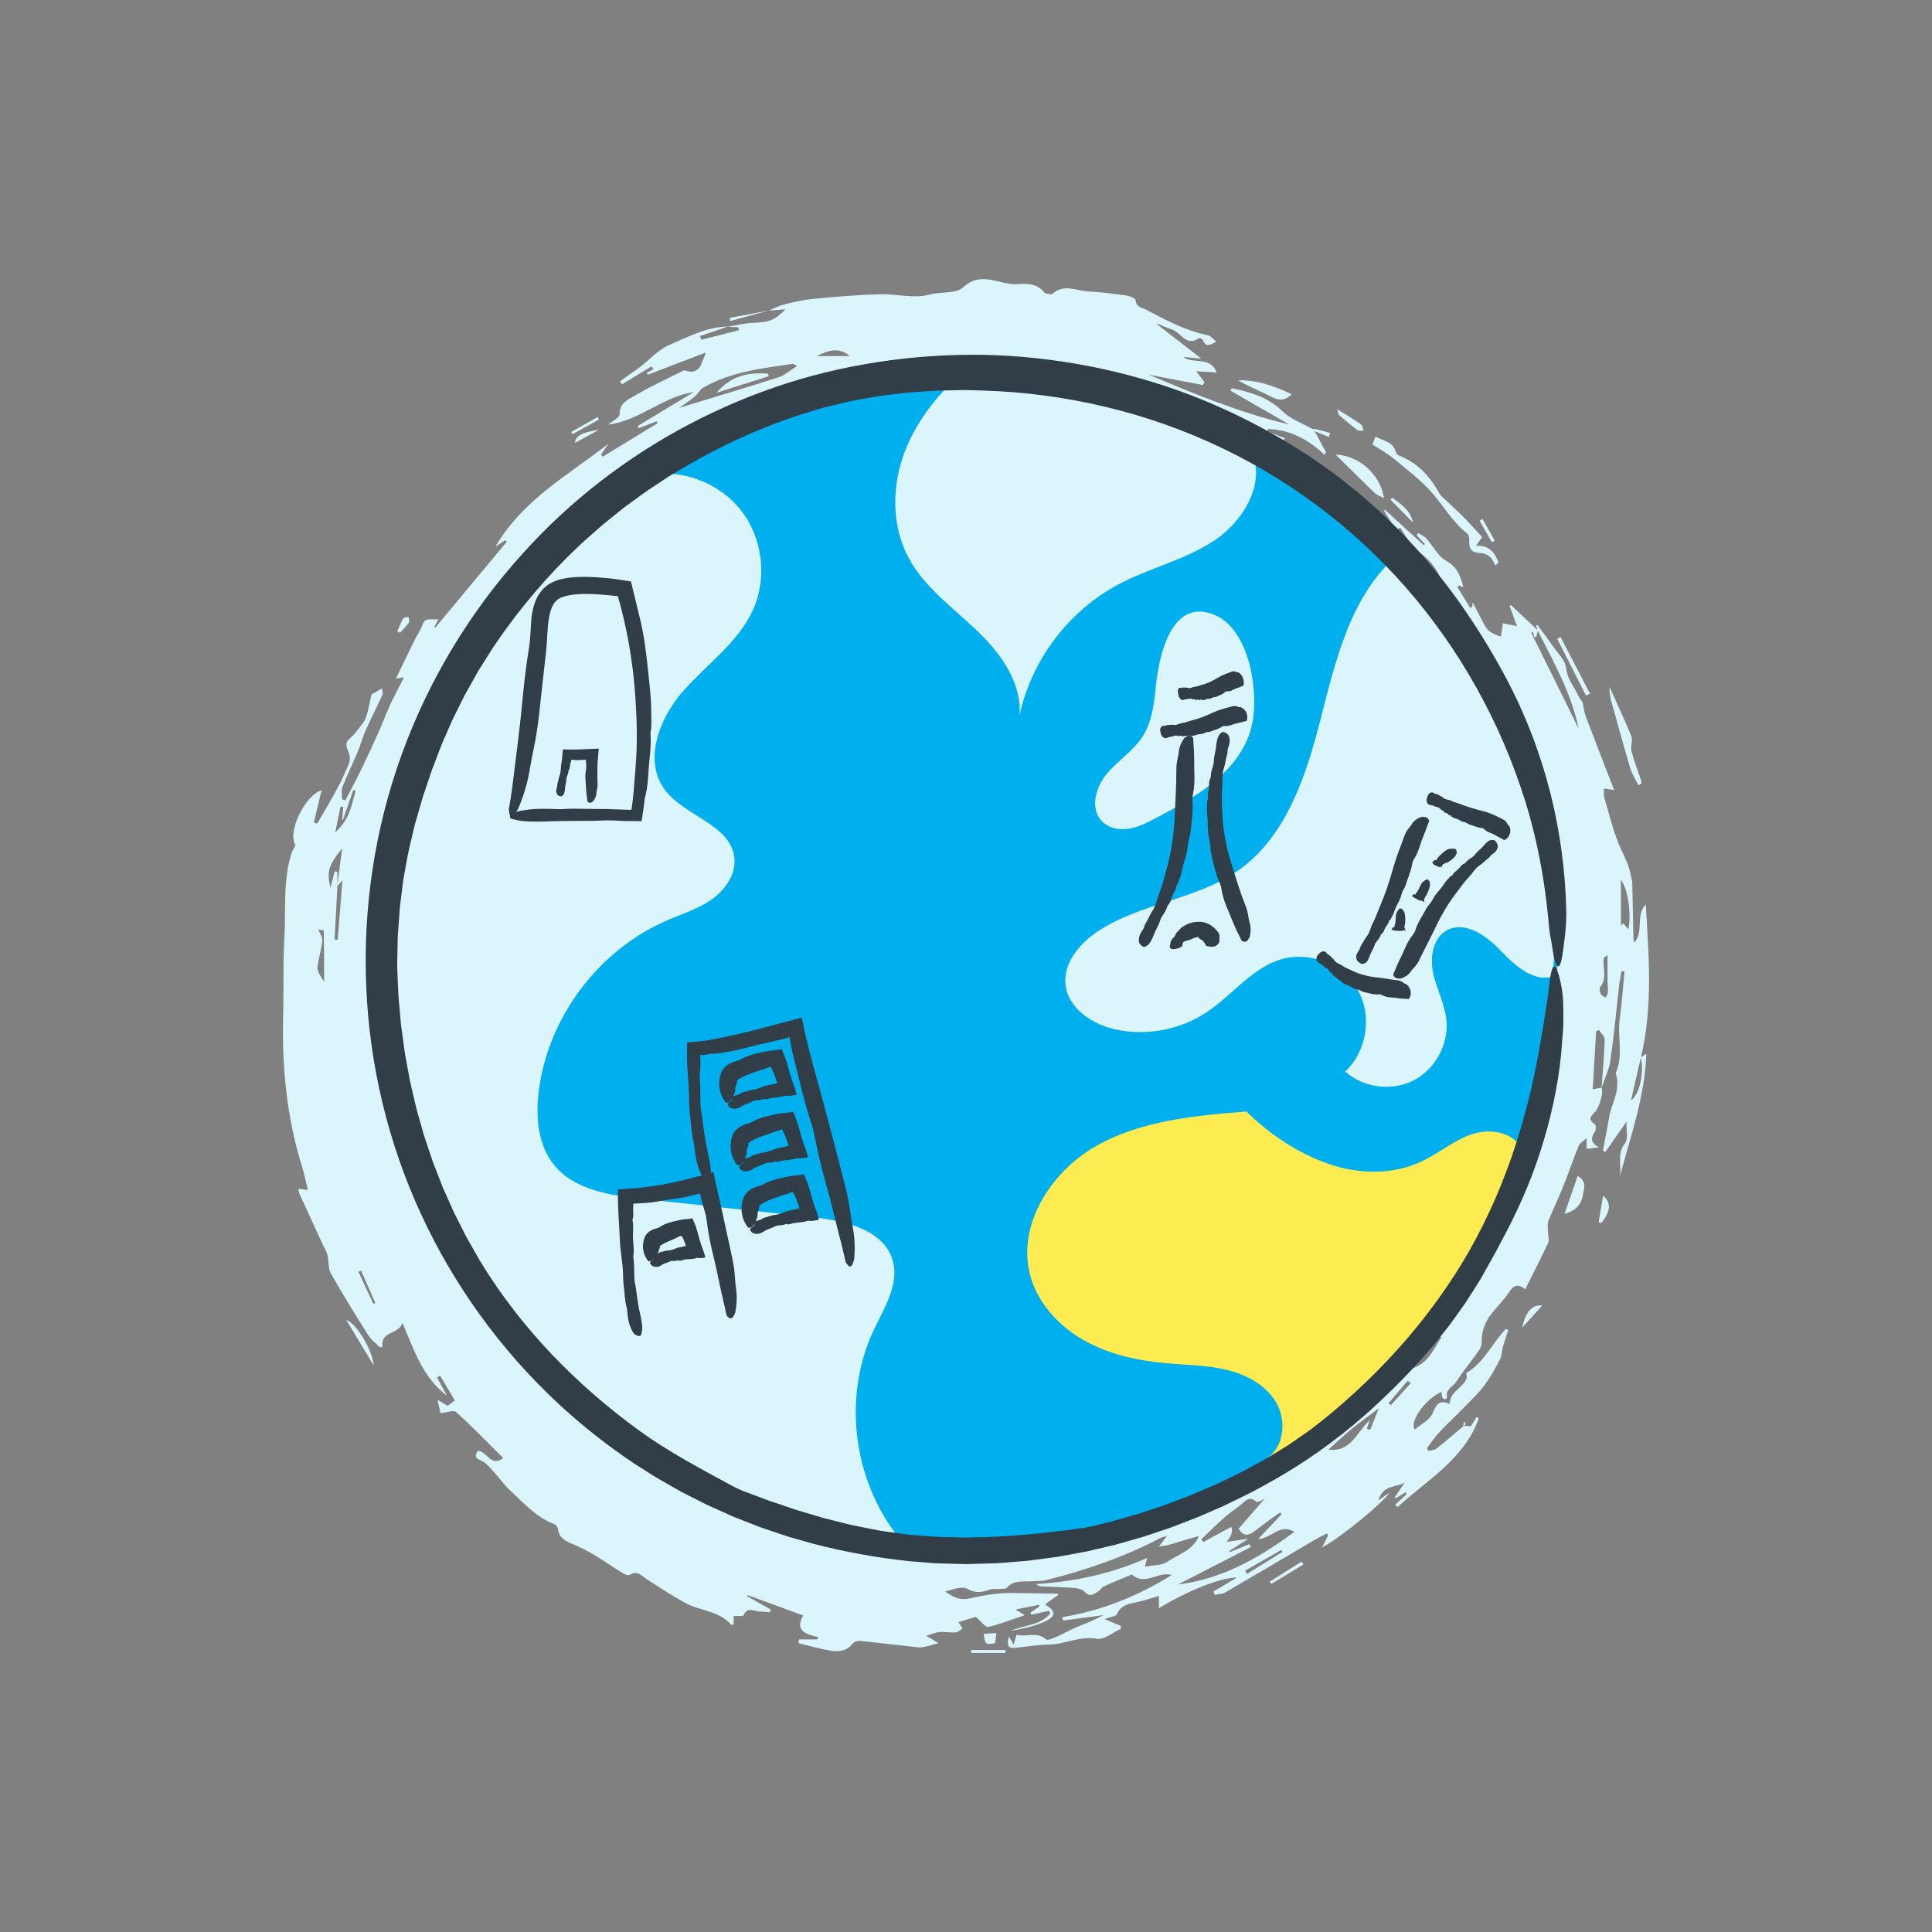
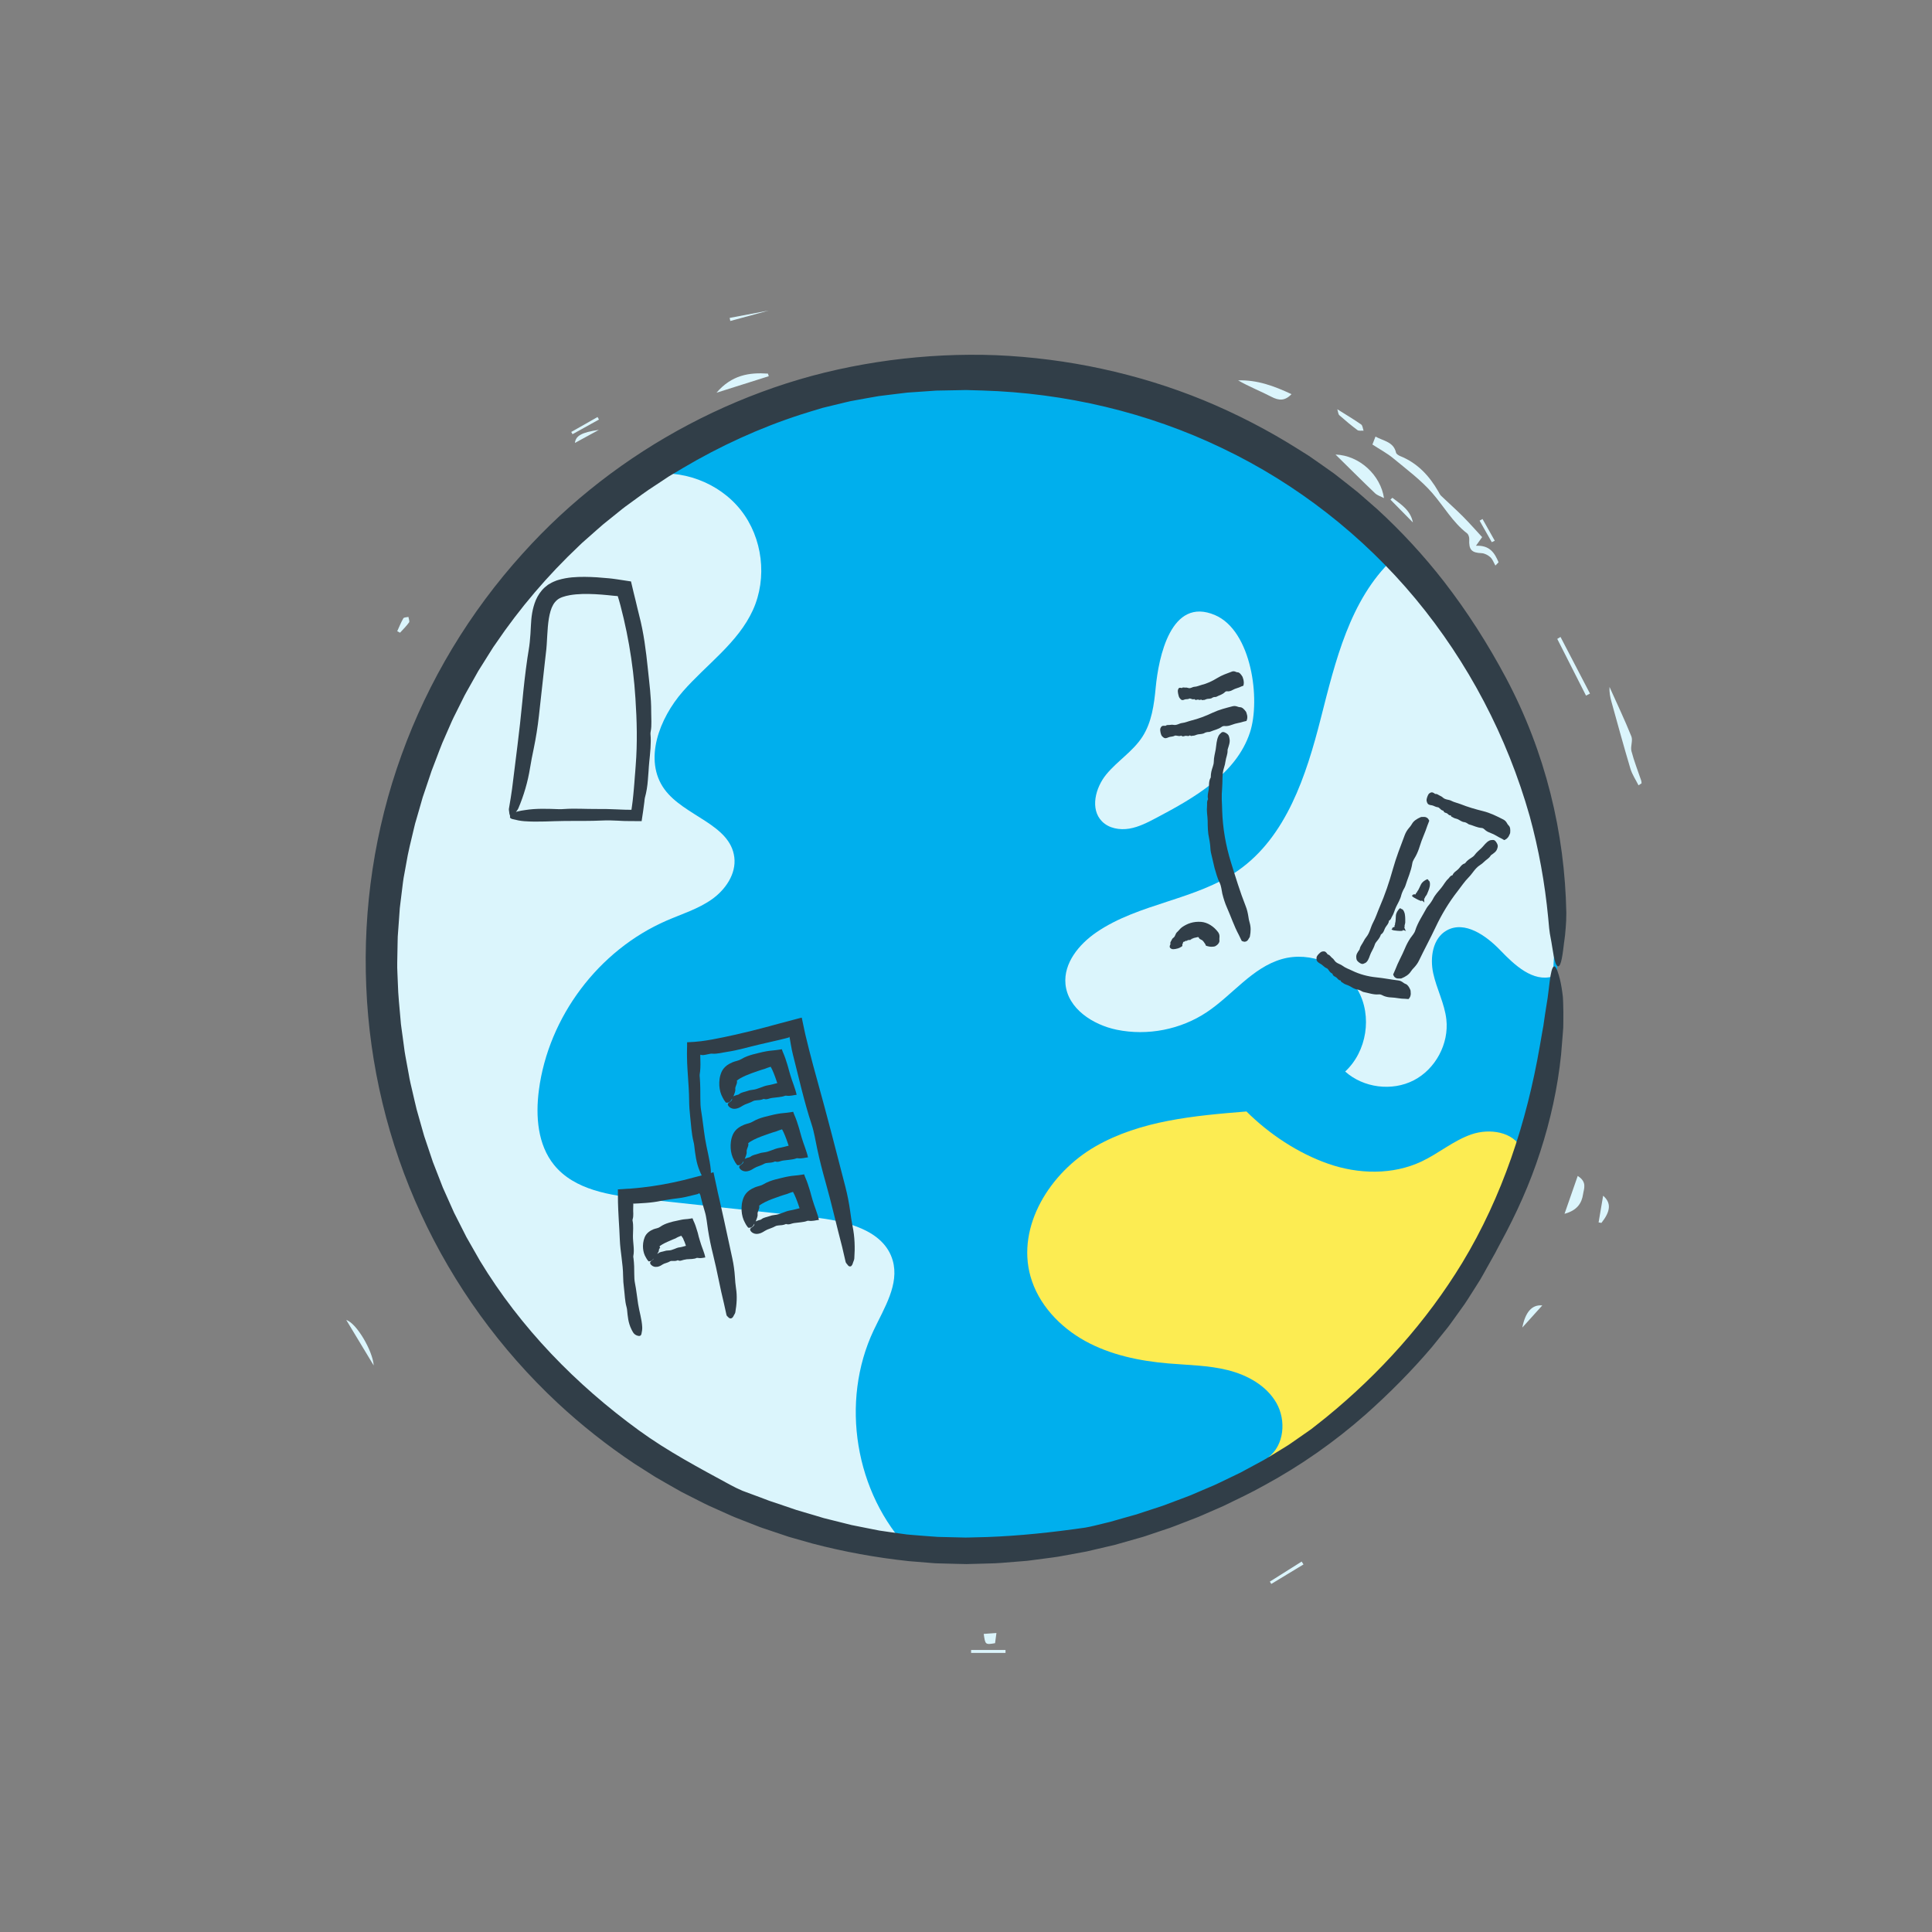
<svg xmlns="http://www.w3.org/2000/svg" id="Layer_2" data-name="Layer 2" viewBox="0 0 1080 1080">
  <rect x="0" y="0" width="1080" height="1080" fill="#808080" stroke="none" />
  <defs>
    <style>
      .cls-1 {
        fill: #313e48;
      }

      .cls-2 {
        fill: #fcec52;
      }

      .cls-3 {
        fill: #00afed;
      }

      .cls-4 {
        fill: #dbf5fc;
      }
    </style>
  </defs>
  <g>
-     <path class="cls-4" d="M895.41,607.99c.02,1.52.36,3.13-.01,4.54-.72,2.72-1.46,5.56-2.89,7.92-1.62,2.67-6.3,4.48-.94,8.05.67.45.65,3.21-.04,4.22-2.42,3.53-2.35,6.29,2.34,8.61-2.79.37-4.73.63-6.92.92v-6.08c-2.02,1.88-3.85,2.82-4.44,4.27-3.12,7.72-5.79,15.61-8.88,23.34-2.53,6.31-5.59,12.41-8.07,18.73-.7,1.8-.25,4.08-.22,6.13.02,2.04.89,4.41.13,6.05-4,8.64-8.4,17.09-12.86,26.01-4.14-3.36-6.59-2.15-9.14,1.74-2.93,4.47-6.93,8.23-10.16,12.53-3.3,4.38-5.13,9.35-4.99,15.01.04,1.62-.59,3.52-1.53,4.86-4.26,6.04-8.95,11.8-13.06,17.94-1.75,2.61-5.85,3.82-4.86,8.5.25,1.15-2.77,1.51-2.88-1.34-.02-.59-.11-1.19-.19-1.93-10.02,4.81-17.92,17.06-14.89,21.06,3.4-2.91,8.23-5.18,9.84-8.86,2.13-4.91,3.6-7.95,9.33-5.48.08.04.4-.18.4-.29.13-6.61,7.21-8.51,9.29-13.75.39-.99-.05-2.31-.09-3.2,10.07-5.77,14.42-16.77,22.14-24.59.44.2.89.39,1.33.59-.96,2.94-2.02,5.86-2.86,8.84-.73,2.57-.71,5.47-1.89,7.78-2.55,4.96-5.31,9.89-8.65,14.34-3.27,4.35-7.28,8.16-11.1,12.08-4.67,4.8-9.6,9.35-14.18,14.24-2.5,2.67-4.52,5.8-6.75,8.72.25.53.5,1.07.76,1.6,1.55-.42,3.43-.42,4.58-1.33,5.55-4.41,10.89-9.07,16.31-13.64-.34-.52-.67-1.03-1.01-1.55-.13.79-.26,1.59-.4,2.4,1.2.09,2.52.18,4.27.31.78-1.27,2-3.25,3.22-5.23.39.31.79.63,1.18.94-8.27,22.87-28.85,34.25-45.33,49.45-.46-.42-.91-.84-1.37-1.26,2.16-2,4.31-4,6.47-6-.24-.32-.49-.64-.73-.96-1.78,1.1-3.56,2.19-5.34,3.29-.21-.18-.43-.36-.64-.53,1.81-2.7,3.63-5.41,5.44-8.11-4.96,2.7-12.25,1.22-14.58,9.88,2.98-2.12,4.78-3.4,6.13-4.36-2.49,4.74-26.99,25.06-37.55,30.58,1.28-2.63,2.29-4.7,3.29-6.76-.23-.34-.46-.67-.69-1.01-2.21,1.16-4.47,2.23-6.62,3.5-16.75,9.85-33.46,19.78-50.27,29.53-1.64.95-3.88.87-5.84,1.27-.22-.63-.43-1.25-.65-1.88,4.16-2.45,8.31-4.9,13.17-7.77-9.38.1-26.82,7.04-43.68,17.12v-6.87c-4.32,1.26-8.05,2.6-11.89,3.41-4.68.99-9.24,1.56-11.61,6.83-.59,1.32-3.68,1.53-6.96,2.74,3.76,1.56,6.5,2.69,9.25,3.83-.06.56-.13,1.13-.19,1.69-4.44,1.97-9.29,6.19-13.23,5.47-9.65-1.76-17.95,3.21-27.08,3.27-6.25.05-12.49,1.21-18.74,1.83-4.01.4-4.77-1.66-3.37-6.28,1.09,1.83,1.73,2.89,2.64,4.41.56-1.91,1.01-3.45,1.59-5.44,5.35,1.42,11.3-1.96,16.58,2.56.91.78,4.05-.68,5.97-1.52,3.65-1.59,7.1-3.66,10.77-5.2,5.1-2.13,10.33-3.96,15.2-6.83-7.48,1.01-14.96,2.01-22.44,3.02-.18-.62-.35-1.24-.53-1.87,21.85-3.63,41.93-11.57,61.26-23.6-7.83-2.23-15.03,6.37-22.36-.27-4.77,2.01-10.18,4.17-15.48,6.58-1.31.6-2.13,2.2-3.4,2.97-2.36,1.41-4.64,3.3-7.46.13-1.18-1.33-3.63-1.95-5.56-2.11-6.34-.51-12.7-.63-19.06-.96-.82-.04-1.62-.4-2.5-1.27,21.32-1.27,41.84-5.7,61.98-14.55-.49,2.01-.78,3.2-1.18,4.83,4.56-.89,9.29-.58,12.41-2.67,6.38-4.29,14.72-6.54,17.65-14.4-3.33.94-6.94,1.89-10.49,3-3.72,1.16-7.38,2.48-11.71,2.78,1.34-1.75,2.67-3.5,4.43-5.81-1.51.4-2.54.48-3.37.92-20.46,10.79-42.15,18.25-64.53,23.8-2.36.58-4.92.33-7.38.53-4.98.39-10.32-.82-14.34,3.7-.62.7-2.33.48-3.55.58-2.12.18-4.4-.18-6.33.51-4.14,1.48-7.41,2.03-11.91-.49-3.09-1.73-8.3.32-12.56,1.45,4.43,3.01,7.87,5.21,14.25,3.76,7.6-1.73,15.79-3.13,23.9-2.95,8.27.19,16.53.25,24.8.39.06,0,.12.28.29.69-2.4,1.71-4.87,3.47-7.44,5.3,6.02,3.58,6.29,6.65.2,9.47-6.01,2.78-12.63,4.22-19.34,5.26,7.45-3.14,16.36-2.92,22.05-9.54-.2-.54-.4-1.09-.6-1.63-3.34.75-6.68,1.5-10.01,2.25-.14-.4-.27-.79-.4-1.19,1.68-1.19,3.35-2.37,5.03-3.56-.09-.28-.17-.56-.26-.84-3.89.78-7.77,1.55-13.23,2.64,2.44,1.47,3.36,2.02,5.27,3.17-7.28,2.45-13.76,5.04-20.48,6.57-1.51.34-3.86-3.02-6.93-5.6-2.06.62-5.87,1.77-9.73,2.93.84,1.21,1.61,2.32,2.39,3.44-1.27.81-2.5,2.19-3.83,2.3-2.95.23-5.98-.45-8.93-.23-2.24.17-4.41,1.17-7.65,2.09,3.45,2.06,5.37,3.2,6.91,4.12-2.38.67-4.41,1.35-6.5,1.81-1.6.35-3.3.72-4.89.55-10.86-1.16-21.69-2.53-32.55-3.61-1.35-.13-3.34.62-4.16,1.66-3.22,4.09-7.64,4.56-12.03,3.85-6.11-1-12.09-2.78-18.12-4.22.11-.69.21-1.39.32-2.09h10.02c.31-.38.61-.77.92-1.15-6.88-1.74-13.63-3.56-8.62-12.24-10.8-3.96-20.9-7.66-31.01-11.37-.12.19-.24.37-.35.56,4.4,2.51,8.81,5.01,13.21,7.52-.16.5-.31,1-.47,1.5-1.97-.15-3.94-.4-5.91-.43-3.01-.06-6.59-2.96-8.74,2.03-.34.8-3.55.36-5.59.5v4.73c-.86.07-1.37.25-1.5.1-6.81-7.92-17.49-7.66-25.82-12.29-7.21-4.01-14.15-8.53-21.1-13-3.03-1.94-5.4-5.36-9.76-2.54-.77.5-2.74-.28-3.84-.96-5.4-3.34-10.6-7-16.05-10.26-3.76-2.25-7.69-4.29-11.75-5.93-4.13-1.68-7.75-3.41-8.39-8.5-.13-1.01-1.18-2.38-2.13-2.74-10.11-3.87-17.07-11.84-24.69-18.89-3.67-3.4-6.54-7.65-9.97-11.33-1.89-2.03-3.91-4.38-6.36-5.36-3.54-1.41-3.21-2.95-1.68-5.39,5.17.09,7.08,9.37,14.22,4.05-8.8-8.72-17.29-17.53-26.34-25.72-1.4-1.27-5.35.29-8.75.59-.37-1.72-.88-4.03-1.61-7.41,2.43,1.43,4,2.36,5.6,3.3,1.13-.83,2.38-1.74,4.06-2.96-2.62-4.4-5.43-9.11-8.24-13.82-.58.33-1.17.65-1.75.98,1.84,3.36,3.69,6.73,5.56,10.14-13.32-9.92-18.18-24.92-24.87-40.65-2.32,6.79-12.19,4.12-11.24,13.51-.5,0-1,.01-1.51.02-2.17-2.23-4.8-4.17-6.42-6.74-7.15-11.33-14.24-22.72-20.83-34.39-1.61-2.86-1.06-6.87-1.91-10.25-.54-2.17-1.82-4.16-2.77-6.23-4.28-9.3-8.58-18.59-12.82-27.91-.36-.78-.38-1.72-.65-3.06,1.62.24,3.04.45,5.25.77-1.14-4.69-1.98-9.15-3.32-13.45-8.67-27.7-11.21-56.12-10.46-84.98.37-14.14-.17-28.33.66-42.43.94-15.89-.92-32.06,4.07-47.6.44-1.38,1.29-2.63,2.14-4.31-4.65-7.14,5.05-27.69,14.59-30.74-1.47,6.13-2.89,12.07-4.31,18,.63.23,1.25.45,1.88.68,3.64-6.32,7.42-12.56,10.87-18.98,2.58-4.81,4.86-9.79,6.96-14.82.61-1.46.47-3.48.02-5.06-.86-3.05-3.23-5.81.46-8.84,2.44-2.01,4.33-4.73,6.29-7.27,1.16-1.51,2.36-3.17,2.88-4.96,1.15-3.94,1.89-8.01,2.85-12.28,1.15-.66,3.04-1.74,5.92-3.39.1,1.21.65,2.63.21,3.6-2.98,6.56-6.31,12.96-9.24,19.53-1.79,4.02-2.93,8.32-4.63,12.38-2.78,6.63-5.96,13.1-8.55,19.79-.77,1.98-.12,4.5-.12,6.78.61.15,1.23.3,1.84.44,3.02-5.83,6.16-11.59,9.02-17.49,3.38-6.97,6.6-14.03,9.76-21.1,2.22-4.98,4.08-10.12,6.37-15.06,2.29-4.94,4.9-9.72,7.64-15.09-1.46.24-2.48.4-4.55.74,3.88-8,7.36-15.26,10.92-22.49,1.22-2.49,3.05-4.75,3.85-7.35,1.57-5.09,5.51-2.54,8.95-3.45-.9,1.81-1.58,3.17-2.26,4.53.17.1.33.21.5.31,13.33-16,26.66-32.01,39.99-48.01-.26-.3-.53-.61-.79-.91-1.58,1.02-3.17,2.05-5.49,3.55,15.3-26.21,40.75-40,63.1-57.43-1.37,2-2.75,4-4.12,6,.33.4.65.79.98,1.19,10.17-6.21,20.35-12.43,30.52-18.64-.13-.37-.26-.75-.38-1.12-3.33,1.28-6.67,2.55-10,3.83-.22-.39-.45-.77-.67-1.16,10.46-6.34,20.93-12.68,31.39-19.02-17.42,2.63-30.31,16.01-47.8,18.17,2.23-1.93,6.38-3.89,6.35-5.79-.09-6.48,4.96-8.28,8.72-10.5,8.65-5.11,17.83-9.33,26.85-13.81.68-.34,1.82.04,2.68.29,3.57,1.02,6.69-1.08,7.69-4.79.45-1.66,1.75-3.08,2.06-5.62-10.71,4.11-21.43,8.22-32.14,12.32-.24-.32-.49-.64-.73-.95,1.27-.72,2.54-1.44,3.8-2.16-.37-.49-.74-.99-1.11-1.49-5.5,3.34-10.99,6.68-16.49,10.01-.38-.57-.76-1.13-1.14-1.7,3.25-2.31,6.49-4.64,9.77-6.91,6.16-4.25,10.78-10.41,17.97-13.46,10.57-4.48,20.71-10.11,32.61-10.24-5.18,1.77-10.36,3.54-15.54,5.32.21.69.42,1.38.63,2.07,7.03-1.78,14.06-3.55,21.09-5.33-.1-.55-.19-1.1-.29-1.65-2.02-.1-4.03-.2-6.05-.3,4.79-.76,9.56-1.98,14.37-2.19,8.92-.4,11.77-1.26,17.95-7.53-3.6.26-6.46.46-9.31.67h.01c2.99-1.2,5.89-2.76,8.99-3.52,5.31-1.31,10.7-2.54,16.13-3.04,12.23-1.14,24.49-2.19,36.76-2.56,9.34-.28,19.29,2.59,27.9.2,6.43-1.79,14.82-.32,18.79-4.02,10.43-9.71,20.66-.96,30.78-1.84,4.66-.41,10.6-.41,14.49,4.51.79,1,4.07,1.5,4.92.76,6.46-5.61,13.36-1.42,19.97-1.14,7.17.3,14.32,1.3,21.44,2.3,1.78.25,4.76,1.54,4.86,2.58.39,4.03,3.56,4.06,6.02,5.36,10.9,5.79,21.79,11.55,34.03,14.16,1.89.4,3.53,2.04,4.99,3.7-2.95,1.57-5.66,3.46-7.38-.85-.25-.63-1.83-1.46-2.11-1.25-7.29,5.26-10.24-3.35-15.38-4.83-3.08-.89-5.95-2.54-8.83-3.33,8.26,6.39,16.51,12.79,25.4,19.67-3.93-.36-7-.64-10.08-.92,5.58,4.3,14.9-.77,18.71,8.68-4.02-.24-7.76-.46-11.47-.69,1.55,2.05,3.08,4.06,4.61,6.08-.31.54-.63,1.08-.94,1.62-10.06-1.93-20.12-3.85-30.28-5.8,25.72,10.83,51.32,21.44,78.49,27.81-10.93-6.3-21.86-12.6-32.79-18.89.26-.45.52-.9.78-1.35,10.4,2.19,20.25,4.97,28.37,12.92,4.45,4.37,10.95,6.66,16.58,9.79.66.37,1.68.04,2.48.24,2.53.65,5.03,1.4,7.54,2.12-.23.74-.46,1.48-.69,2.21-2.41-.99-4.82-1.98-7.94-3.27,2.35,4.39,4.36,8.14,6.36,11.88-.31.42-.62.85-.93,1.27-8.95-8.52-19.19-13.9-31.43-14.35-.19.42-.38.85-.57,1.27,3.08,1.22,6.16,2.43,10.1,3.99-1.71,1.27-2.63,1.95-4.16,3.09,14.62,2.69,23.75,13.38,34.49,21.2,10.62,7.73,19.94,17.24,30.7,25.55-1.93-3.16-3.87-6.33-5.81-9.49.17-.15.33-.3.5-.46,7.23,6.6,14.47,13.2,21.7,19.8.21-.22.43-.44.64-.66-1.52-1.6-3.04-3.2-4.56-4.8.29-.43.59-.87.88-1.3,1.51.97,3.31,1.68,4.47,2.97,3.78,4.19,6.55,10.02,11.17,12.56,6.39,3.52,7.98,8.8,9.59,14.72-.81-.33-1.62-.66-2.43-.99-.32.29-.64.59-.96.88,2.4,3.89,4.8,7.77,7.2,11.66.38-.19.76-.39,1.13-.58.07-.83.14-1.66.21-2.49,1.79,3.4,3.59,6.79,5.35,10.2,3.06,5.95,3.6,6.42,10.43,8.94.39-2.46.79-4.93,1.19-7.43,2.66.51,4.6.89,7.81,1.51-1.64-4.5-2.89-7.95-4.15-11.4.28-.09.55-.18.83-.27,5.01,4.7,10.01,9.39,15.01,14.1-.25,1.13-.48,2.25-.72,3.37-.39.21-.78.42-1.17.63-.31-1.13-.61-2.26-.92-3.39-.27.29-.53.58-.8.87,8.8,17.8,17.6,35.6,26.4,53.4-4.07-19.8-13.91-37.09-22.87-54.76-.29-.95-.58-1.89-.87-2.84.21-.12.42-.25.62-.37,2.77,3.76,5.66,7.44,8.29,11.29,2.89,4.25,7.42,8.47,7.86,13.03.62,6.33,4.64,10.3,6.84,15.43.68,1.59,2.23,2.81,2.51,4.2.51,2.38.72,4.87,1.57,7.11,5.17,13.67,10.49,27.28,15.88,41.24-2.39-.32-4.03-.54-5.68-.76.07,1.81-.23,3.73.28,5.4,2.94,9.75,5.19,19.85,9.49,28.98,2.2,4.66,4.4,9.05,5.24,14.11.21,1.28.78,2.54.81,3.81.27,10.61.44,21.21.69,31.82.01.64.41,1.28.6,1.85,5.26-6.18.48-15.12,6.27-21.18,1.73,28.67,4.08,57.26-2.74,85.59-1.82,7.96-3.65,15.89-5.49,23.81,5.08-3.21,7.4-16.5,5.41-23.91,1.07-.7,2.15-1.4,3.14-2.04-.77,24.06-9.03,46.65-15.11,69.72,1.85-6.38-1.79-13.44,3.21-19.72,1.88-2.36.62-7.24.84-12.08-4.5,6.45-8.18,11.73-11.87,17.02-.45-.29-.89-.58-1.34-.87,1.14-6.07,2.41-12.12,3.4-18.22,1.35-8.31,6.95-16,3.71-24.99,4.51-9.7.91-20.02,2.25-29.98,1.2-8.93,1.83-17.93,2.71-26.9-.56-.06-1.12-.13-1.68-.19-.45,2.72-1.03,5.43-1.34,8.17-1.61,13.94-2.85,27.94-4.87,41.82-.76,5.22-3.25,10.19-4.95,15.27.66-8.98,1.5-17.95,1.79-26.94.06-1.75-2.05-3.58-3.16-5.37-.55.22-1.11.44-1.66.66-.65,11.12-1.3,22.24-1.9,32.43,1.89-.33,3.47-.61,5.05-.89ZM188.61,495.28c-.52,9.97-1.03,19.94-1.55,29.91.57.05,1.13.09,1.7.14.88-10.99,1.76-21.98,2.67-33.3-1.15,1.33-2.04,2.38-2.94,3.42.86-6.61,1.73-13.22,2.77-21.19-7.59,9.24-8.73,13.03-6.53,21.92,1.01-3.83,1.69-6.45,2.38-9.08.5.1,1,.21,1.49.31,0,2.63,0,5.25,0,7.87ZM692.41,854.5c6.52-7.48,12.81-14.7,19.1-21.91-1.12,2.39-3.03,4.14-5.17,5.53-1.22.79-3.58,1.85-4.12,1.36-3.76-3.43-5.91-.56-8.5,1.59-2.99,2.49-6.32,4.58-9.23,7.16-4.46,3.96-8.68,8.19-13.01,12.31.4.49.8.98,1.2,1.47,5.19-2.82,10.38-5.64,15.57-8.46q1.65,3.35-2.66,8.41c3.91-.58,7.81-1.15,12.27-1.81-3.85,2.47-7.3,4.68-10.75,6.89.16.19.32.39.48.58,3.62-1.48,7.23-2.96,10.85-4.44.26.55.51,1.09.77,1.64-13.56,6.97-27.11,13.93-40.67,20.9,24.53-2.97,45.02-14.67,65.02-29.37-8.14-5.07-12.37,3.6-20.25,3.94,5.02-5.28,9.07-9.53,13.11-13.79-.29-.34-.58-.67-.87-1.01-1.17.82-2.36,1.61-3.5,2.46-3.69,2.71-7.39,5.41-11.03,8.18-3.57,2.72-6.45,2.36-8.6-1.62ZM445.62,204.57c-1.64-.78-2.14-1.25-2.56-1.18-17.06,2.52-34.31,4.43-49.7,13.14-2.02,1.14-3.19,3.67-5.05,5.21-2.6,2.16-5.47,3.99-8.65,6.25,18.9-5.77,37.29-11.22,55.54-17.09,3.5-1.13,6.48-3.88,10.41-6.34ZM809.23,730.4c-.53-.35-1.06-.7-1.59-1.04-7.97,11.13-15.95,22.25-23.92,33.38.85.76,1.69,1.51,2.54,2.27.53-1.36.78-2.96,1.67-4.02.94-1.12,2.49-1.74,3.77-2.57-.49,1.52-.94,3.05-1.49,4.54-.2.55-.61,1.02-1.31,2.14,9.67-2.86,12.37-10.91,17-17.8-4.88-.41-5.54,7.76-10.91,4.63,4.83-7.3,9.53-14.41,14.24-21.52ZM770.73,787.32c-5.21,3.9-10.1,7.32-14.71,11.09-4.63,3.79-8.98,7.93-13.45,11.92,12.86,1.63,15.86-9.96,23.11-16.41-.62,1.84-1.1,3.26-1.58,4.69.61.24,1.22.47,1.83.71,1.55-3.87,3.09-7.74,4.8-12ZM910.26,519.55c1.72-8.52,0-22.1-4.16-27.81v25.55c.46-.37.93-.73,1.39-1.1.9,1.09,1.8,2.19,2.77,3.36ZM793.77,308.94c-.43,9.78,5.6,15.46,11.6,21.15,2.26-5.13-2.93-14.73-11.6-21.15ZM181.16,548.76c0-9.25.03-18.82-.14-28.39,0-.34-2.1-.64-3.08-.92,1.02,2.67,2.37,4.5,2.24,6.22-.3,3.79-1.41,7.51-2.08,11.28-.33,1.82-.97,3.86-.47,5.5.69,2.26,2.32,4.23,3.54,6.32ZM191.9,451.09c-.52-.08-1.04-.16-1.57-.24-.99,4.85-1.97,9.7-2.96,14.54,3.3-3.19,5.84-6.54,7.46-10.29,1.78-4.13,2.71-8.63,4.01-12.97-.46-.16-.91-.32-1.37-.48-1.92,5.56-3.84,11.12-5.76,16.68-.14-.04-.28-.09-.43-.13.21-2.37.41-4.74.62-7.11ZM898.61,533.8c-1.58,1.32-2.04,1.5-2.08,1.75-.8,5.35,2.14,11.11-1.97,16.19-.64.79-.18,2.85.36,4.06.38.85,1.77,1.24,2.7,1.84.42-.95,1.15-1.89,1.19-2.86.11-2.24-.18-4.49-.2-6.74-.04-4.41-.01-8.82-.01-14.24ZM456.46,199.07h18.61c-6.31-5.48-12.48-2.97-18.61,0ZM716.94,867.54c-.22-.37-.45-.75-.67-1.12-6.77,3.88-13.53,7.76-20.3,11.64.35.59.71,1.17,1.06,1.76,6.64-4.09,13.27-8.19,19.91-12.28ZM788.59,773.2c-.55-.48-1.09-.95-1.64-1.43-3.57,4.2-7.14,8.4-10.71,12.6.42.37.84.74,1.27,1.11,3.69-4.09,7.39-8.19,11.08-12.28ZM782.77,295.05c-.56.25-1.11.51-1.67.76,2.82,4.42,5.63,8.84,8.45,13.25.52-.32,1.04-.64,1.56-.95-2.78-4.35-5.56-8.71-8.34-13.06ZM201.86,710.37c-.5.18-1,.36-1.5.54,2.79,5.99,5.58,11.99,8.36,17.98.37-.17.74-.34,1.11-.5-2.66-6-5.31-12.01-7.97-18.01Z" />
    <path class="cls-4" d="M768.89,244.07c4.72,2.51,10.15,2.97,11.5,8.96.18.79,1.43,1.56,2.35,1.93,9.58,3.87,16.17,10.92,21.22,19.66.51.89.95,1.89,1.67,2.59,4,3.84,8.17,7.5,12.08,11.43,3.78,3.8,7.32,7.84,10.81,11.61-1.13,1.58-2.02,2.82-3.46,4.84,7.75-.4,10.48,4.08,12.64,9.22-.59.62-1.18,1.23-1.76,1.85-.92-1.59-1.55-3.5-2.84-4.68-1.29-1.17-3.22-2.19-4.91-2.26-5.58-.23-7.18-1.92-6.87-7.74.06-1.11-.41-2.7-1.21-3.32-8.05-6.21-12.95-15.06-19.44-22.53-6.34-7.3-14.33-13.22-21.85-19.45-3.41-2.82-7.4-4.93-11.63-7.69.26-.67.86-2.23,1.7-4.41Z" />
    <path class="cls-4" d="M773.66,278.45c-1.77-.94-3.72-1.5-5.02-2.74-7.18-6.85-14.2-13.87-22.07-21.62,13.49.51,25.21,11.58,27.09,24.36Z" />
    <path class="cls-4" d="M915.94,439c-1.53-3.08-3.54-6.03-4.52-9.28-3.72-12.41-7.12-24.91-10.59-37.39-.73-2.64-1.27-5.33-1.1-8.32,4.12,9.19,8.47,18.3,12.22,27.64.95,2.36-.63,5.65.04,8.23,1.45,5.59,3.61,11,5.46,16.49.16.47.13,1.01.19,1.51-.57.37-1.14.75-1.71,1.12Z" />
    <path class="cls-4" d="M721.96,220.33c-3.72,3.9-7.08,3.64-11.21,1.49-6.12-3.19-12.59-5.68-18.64-9.19,10.65-.35,20.16,3.16,29.84,7.7Z" />
    <path class="cls-4" d="M881.95,657.36c5.45,3.38,3.41,7.26,2.98,10.25-.72,4.92-3.26,9.01-10.35,10.91,2.68-7.68,4.94-14.18,7.37-21.16Z" />
    <path class="cls-4" d="M872.34,356.06c5.49,10.55,10.98,21.1,16.47,31.65-.74.38-1.48.75-2.22,1.13-5.36-10.56-10.71-21.13-16.07-31.69.61-.36,1.21-.73,1.82-1.09Z" />
    <path class="cls-4" d="M208.9,763.3c-5.11-8.48-10.23-16.96-15.34-25.43,5.74,1.77,14.81,17.27,15.34,25.43Z" />
    <path class="cls-4" d="M893.62,683.35c.79-4.67,1.59-9.35,2.54-14.93,4.8,4.15,4.02,8.88-.95,15.19-.53-.09-1.06-.17-1.58-.26Z" />
    <path class="cls-4" d="M747.55,228.77c4.99,3.14,9.27,5.67,13.33,8.5.85.59.93,2.3,1.36,3.49-1.17-.1-2.66.23-3.45-.36-3.49-2.59-6.83-5.39-10.09-8.28-.64-.56-.66-1.83-1.15-3.36Z" />
    <path class="cls-4" d="M778.35,278.26c4.79,3.7,10.12,6.88,11.47,13.79-4.18-4.25-8.37-8.5-12.55-12.75.36-.35.72-.7,1.08-1.04Z" />
    <path class="cls-4" d="M850.98,742.11c1.72-8.64,5.37-12.93,11.17-12.37-3.79,4.2-7.03,7.79-11.17,12.37Z" />
    <path class="cls-4" d="M562.09,923.98h-19.24c0-.55,0-1.09,0-1.64h19.24c0,.55,0,1.09,0,1.64Z" />
    <path class="cls-4" d="M709.84,884.14c5.93-3.74,11.87-7.48,17.8-11.22.34.54.68,1.07,1.02,1.61-6,3.63-12,7.27-17.99,10.9-.28-.43-.55-.86-.83-1.29Z" />
    <path class="cls-4" d="M557.01,912.86c-.31,2.32-.54,4.02-.76,5.69-5.44.92-5.5.87-6.34-5.19,2.24-.16,4.46-.31,7.1-.5Z" />
    <path class="cls-4" d="M334.77,240.3c-4.39,2.4-8.79,4.8-13.38,7.3.43-3.94,3.69-5.92,13.38-7.3Z" />
    <path class="cls-4" d="M222.05,352.86c1.11-2.42,2.08-4.92,3.42-7.21.36-.61,1.86-.55,2.84-.79.15,1.05.8,2.46.35,3.09-1.47,2.07-3.33,3.85-5.04,5.74-.52-.28-1.04-.56-1.56-.83Z" />
    <path class="cls-4" d="M429.78,173.58c-7.18,1.95-14.35,3.9-21.53,5.85-.12-.57-.24-1.14-.36-1.72,7.3-1.38,14.6-2.75,21.9-4.13,0,0,0,0,0,0Z" />
    <path class="cls-4" d="M334.82,234.52c-4.92,2.73-9.85,5.47-14.77,8.2-.24-.42-.48-.84-.72-1.25,4.9-2.78,9.8-5.56,14.7-8.35.26.47.53.93.79,1.4Z" />
    <path class="cls-4" d="M833.91,303.07c-2.27-4.01-4.54-8.01-6.81-12.02.55-.31,1.09-.61,1.64-.92,2.28,4.05,4.56,8.1,6.85,12.15-.56.26-1.12.53-1.67.79Z" />
    <path class="cls-4" d="M400.51,219.55c8.53-9.94,18.31-11.43,28.78-10.7.15.48.31.97.46,1.45-9.24,2.92-18.48,5.84-29.24,9.24Z" />
  </g>
  <g>
    <circle class="cls-3" cx="540" cy="540.2" r="330.52" />
    <path class="cls-4" d="M508.61,866.53c-30.68-31.77-39.1-82.98-20.22-122.9,5.91-12.5,14.45-25.73,10.64-39.02-4.96-17.26-26.62-22.2-44.47-24.13-31.79-3.43-63.58-6.85-95.36-10.28-18.05-1.95-38.03-4.9-49.47-18.99-9.2-11.34-10.38-27.25-8.5-41.73,5.33-41.03,33.41-78.35,71.36-94.84,8.56-3.72,17.67-6.5,25.3-11.88,7.63-5.38,13.73-14.23,12.6-23.5-2.25-18.58-28.08-22.95-39.07-38.09-11.8-16.26-2.87-39.63,10.38-54.73,13.25-15.1,30.78-27.14,39.09-45.43,8.16-17.96,5.45-40.38-6.77-55.86-12.22-15.49-33.39-23.34-52.76-19.58l-47.34,33.45-46.13,53.53-19.56,43.12-21.67,39.1-11.45,73.97v65.88l7.75,59.18,28.24,67.18,24.13,37.19,62.11,63.18,51.36,21.15,64.01,33.05,55.8,10.97Z" />
-     <path class="cls-4" d="M536.91,209.28c-14.32,12.77-26.36,28.55-32.41,46.75-6.05,18.2-5.64,38.96,3.43,55.86,8.77,16.32,24.4,27.55,37.84,40.29,13.44,12.75,25.69,29.49,24.11,47.94,6.61-31.14,27.65-58.92,55.84-73.71,17.18-9.02,36.7-13.4,52.89-24.1,16.19-10.7,28.71-31.26,21.41-49.23l-43.37-22.21-44.46-13.27-75.27-8.32Z" />
    <path class="cls-4" d="M698.71,409.51c-7.6,22.99-30.87,36.38-52.29,47.67-4.83,2.54-9.76,5.13-15.14,6.03-5.38.9-11.39-.14-15.23-4.02-6.82-6.89-3.74-18.9,2.44-26.37,6.18-7.47,14.83-12.79,20.1-20.93,5.23-8.07,6.55-18,7.46-27.57,1.58-16.61,8.39-51.13,33.19-40.46,20.48,8.81,25.53,47.35,19.47,65.66Z" />
    <path class="cls-4" d="M868.04,545.82c-11.03,3.35-21.33-6.24-29.31-14.56-7.98-8.31-19.95-16.77-30.01-11.15-7.83,4.37-9.45,15.15-7.55,23.92s6.35,16.91,7.35,25.82c1.53,13.61-6.07,27.79-18.24,34.06-12.17,6.27-28.13,4.22-38.32-4.92,12.13-11.22,15.24-31.01,7.13-45.41-8.11-14.4-26.65-22-42.53-17.44-16.57,4.76-27.58,20.07-41.92,29.64-14.59,9.75-33.13,13.38-50.33,9.86-13.44-2.75-27.39-11.83-28.7-25.49-1.13-11.73,7.52-22.27,17.24-28.94,23.87-16.39,55.61-17.99,79.31-34.62,26.99-18.94,38.03-53.07,46.17-85.02,8.15-31.95,16.2-66.17,40.1-88.88l26.43,23.82,25.65,45.9,22.09,50.11,17.93,69.53-2.48,43.76Z" />
    <path class="cls-2" d="M708.96,814.66c8.98-6.72,10.12-20.69,4.55-30.42-5.57-9.73-16.25-15.59-27.12-18.32-10.87-2.73-22.21-2.8-33.38-3.76-16.11-1.38-32.33-4.75-46.49-12.58-14.15-7.83-26.11-20.54-30.48-36.11-7.87-28.07,11.02-58.08,36.29-72.6s55.41-17.2,84.46-19.55c12.65,12.61,28.83,23.34,45.69,29.23,16.86,5.89,36.07,6.34,52.22-1.29,9.59-4.53,17.88-11.73,27.92-15.16,10.04-3.44,23.34-1.5,27.92,8.07l-2.05,27.92-40.82,58.71-33.35,44.47-41.34,35.25-24.04,6.15Z" />
    <path class="cls-1" d="M874.38,526.62c.17-1.34.34-2.64.5-3.93.11-1.29.23-2.58.35-3.89.22-2.63.38-5.37.36-8.5-.42-22.24-3.3-44.73-8.89-66.84-5.57-22.11-13.85-43.83-24.8-64.43-10.11-18.96-21.7-37.16-34.77-54.01-11.29-14.5-23.84-28.11-37.43-40.54-3.47-3.03-6.94-6.06-10.4-9.08-3.56-2.91-7.21-5.71-10.81-8.55l-2.71-2.12-2.81-1.99-5.62-3.96c-1.88-1.31-3.73-2.65-5.63-3.92l-5.8-3.65c-16.86-10.65-34.62-19.84-53.03-27.44-18.43-7.56-37.54-13.41-56.96-17.62-19.43-4.21-39.2-6.73-59.03-7.59-19.83-.75-39.69.24-59.33,2.84-19.63,2.64-39.06,6.86-57.91,12.91-18.84,6.06-37.12,13.76-54.58,22.97-34.92,18.41-66.59,42.86-92.85,72.1-29.67,32.77-52.86,71.26-67.78,112.68-14.99,41.41-21.6,85.68-19.71,129.49,1.8,43.82,12.2,87.24,30.55,126.99,18.3,39.78,44.43,75.87,76.4,105.72,13.37,12.45,27.75,23.8,42.94,33.94l11.56,7.35c3.93,2.32,7.92,4.54,11.88,6.81.99.56,1.98,1.14,2.98,1.68l3.05,1.55,6.11,3.1c2.05,1.01,4.04,2.12,6.13,3.04l6.25,2.8,6.25,2.8c1.03.49,2.1.89,3.16,1.31l3.19,1.25,6.37,2.49,3.19,1.25c1.06.41,2.16.74,3.24,1.11l12.98,4.36,13.17,3.74c17.66,4.63,35.66,7.89,53.83,9.84l12.87,1.05c2.14.22,4.3.21,6.45.28l6.46.17,6.46.15,6.46-.17,6.46-.18c2.15-.06,4.31-.09,6.45-.3l12.88-1.03,1.61-.13,1.6-.2,3.2-.42,6.4-.84c2.13-.3,4.27-.53,6.4-.89l6.35-1.16,6.35-1.16c1.06-.2,2.12-.38,3.17-.59l3.14-.74,12.57-2.94,12.42-3.53,3.11-.88c1.04-.29,2.04-.67,3.07-1.01l6.12-2.06,6.12-2.05c2.03-.71,4.02-1.54,6.03-2.3l6.03-2.33c2.01-.78,4.03-1.51,5.99-2.42l11.84-5.18c7.75-3.77,15.58-7.42,23.09-11.67,19.98-10.85,39.07-24.21,56.37-39.49,13.18-11.72,25.64-24.24,37.08-37.71l8.32-10.32c.71-.85,1.35-1.75,2-2.64l1.94-2.69,3.87-5.39c2.65-3.54,4.94-7.34,7.33-11.07l3.54-5.62c1.13-1.9,2.18-3.86,3.26-5.79,1.33-2.38,2.66-4.77,4-7.15l1.01-1.78.94-1.82c.64-1.21,1.27-2.41,1.91-3.61,8.91-16.32,16.64-33.39,22.34-51.15,5.77-17.72,9.8-36.02,11.69-54.49.32-3.97.64-8.01.97-12,.07-1,.15-1.99.22-2.98.02-.99.04-1.99.05-2.97.03-1.97.04-3.92.02-5.83-.02-1.91-.06-3.8-.13-5.63-.04-.92-.08-1.82-.14-2.71-.1-.89-.21-1.78-.33-2.64-.47-3.47-1.1-6.69-1.95-9.58-2.17-7.39-3.83-6.57-5.13,3.84-.38,2.93-.68,5.88-1.1,8.85-.49,2.96-.96,5.95-1.42,8.95-.22,1.5-.44,3-.66,4.51l-.32,2.26-.42,2.25c-.56,3.01-1.08,6.02-1.57,9.04-3.67,21.21-8.86,42.19-15.99,62.55-7.12,20.36-16.17,40.09-27.34,58.54-20.02,32.93-46.16,61.98-76.05,86.38-1.56,1.24-3.13,2.49-4.71,3.74l-2.38,1.87-1.19.94-1.24.88c-3.33,2.32-6.67,4.65-10.03,6.99-1.65,1.2-3.44,2.21-5.17,3.3l-5.23,3.2c-1.75,1.04-3.46,2.17-5.24,3.13-1.79.97-3.57,1.93-5.35,2.89l-4.91,2.65-2.45,1.33-2.52,1.21-10.05,4.84c-1.65.85-3.39,1.51-5.1,2.25l-5.13,2.19-5.12,2.2c-1.72.7-3.48,1.31-5.21,1.98l-10.43,3.91c-3.53,1.15-7.06,2.31-10.6,3.47l-2.65.88-1.32.44-1.34.37-5.37,1.51-5.37,1.53-2.68.77c-.9.25-1.81.44-2.72.66-3.78.89-7.68,1.97-11.33,2.58-18.1,2.6-36.35,4.58-54.74,5.25l-6.9.17c-2.3.03-4.6.19-6.9.08l-13.81-.33c-4.59-.29-9.17-.69-13.75-1.05-1.14-.1-2.29-.17-3.43-.3l-3.41-.47-6.81-.96-5.23-.76-5.2-1.03c-3.46-.69-6.93-1.38-10.4-2.07-3.43-.86-6.86-1.72-10.3-2.58l-5.15-1.28-5.09-1.53c-3.4-1-6.8-2.01-10.2-3.01l-10.07-3.42c-1.68-.57-3.38-1.09-5.04-1.69l-4.98-1.89c-3.31-1.27-6.68-2.42-9.99-3.7-2.32-.96-4.74-2.17-6.92-3.35-17.24-9.36-35.06-18.8-51.04-30.43-17.57-12.79-34.09-27.08-49.08-42.9-14.99-15.82-28.45-33.17-39.77-51.86l-5.07-8.88-2.53-4.44-2.31-4.56-4.62-9.12-4.17-9.34-2.09-4.67-1.85-4.77-3.71-9.53-3.25-9.69-1.63-4.85c-.5-1.63-.93-3.28-1.4-4.92l-2.78-9.84c-.84-3.3-1.55-6.64-2.34-9.95l-1.16-4.98c-.42-1.65-.64-3.35-.97-5.02l-1.85-10.06c-.35-1.67-.52-3.37-.76-5.06l-.68-5.07-.7-5.07c-.11-.85-.24-1.69-.34-2.54l-.22-2.55c-.56-6.8-1.36-13.58-1.51-20.42l-.24-5.76c-.08-1.92-.17-3.84-.1-5.77.07-3.85.15-7.7.22-11.55.03-.96.03-1.93.07-2.89l.21-2.88.42-5.76.41-5.76.1-1.44.17-1.43.35-2.86,1.26-10.21c.17-1.71.55-3.39.84-5.08l.92-5.06c1.08-6.78,2.84-13.42,4.4-20.1.2-.83.38-1.67.6-2.5l.72-2.47,1.43-4.94,1.42-4.95.71-2.47.83-2.44,3.28-9.76.81-2.44.92-2.4,1.84-4.81c1.09-2.79,2.08-5.63,3.24-8.4l3.61-8.25,1.81-4.13c.59-1.38,1.32-2.7,1.97-4.05l4.02-8.06c1.28-2.72,2.84-5.29,4.29-7.92l4.42-7.86,4.79-7.64,2.4-3.82c.4-.63.79-1.28,1.21-1.91l1.29-1.85c13.5-19.93,29.24-38.36,46.78-54.91,1.06-1.07,2.19-2.07,3.33-3.06l3.39-2.99c2.27-1.98,4.49-4.03,6.8-5.97l7.05-5.67,3.52-2.84c1.16-.96,2.42-1.8,3.63-2.7,4.89-3.54,9.68-7.22,14.79-10.44l7.55-5,7.78-4.64c20.79-12.31,42.9-22.47,65.96-29.94,4.06-1.26,8.13-2.55,12.24-3.75,4.15-1.01,8.31-2.02,12.47-3.03,1.04-.24,2.08-.52,3.13-.72l3.16-.58,6.33-1.15c2.11-.37,4.22-.78,6.34-1.11l6.39-.79,6.39-.78c1.07-.12,2.13-.27,3.2-.38l3.21-.22,12.86-.89,12.88-.24,3.22-.07c1.07-.02,2.15.05,3.22.07l6.43.18c46.34,1.38,92.54,12.17,134.4,32.36,41.31,19.75,78.39,48.68,107.81,84.08,29.4,35.43,51.27,77.12,63.84,121.57,5.06,18.49,8.47,37.44,10.3,56.54.32,3.91.73,8.47,1.4,11.5,1.19,5.85,1.96,15.46,4.12,15.84,1.82.32,2.7-7.56,3.41-13.57Z" />
    <g>
-       <path class="cls-1" d="M662.96,411.95c-.39.3-.93.56-1.15.9-1.63,2.49-2.66,4.98-2.87,7.55-.08,1.19-.35,2.37-.62,3.53-.44,2-.75,4.02-.73,6.04.03,8.81-.54,17.62-.91,26.54-.42,10.04-1.94,20.05-4.65,29.74-.59,2.02-1.1,4.06-1.64,6.09-.57,2.03-1.23,4.02-2,5.98-.72,1.85-1.28,3.75-1.88,5.64-.6,1.89-1.28,3.76-2.43,5.44-.74,1.11-1.37,2.29-1.9,3.49-.81,1.85-2.17,3.45-2.67,5.43-.08.3-.17.61-.34.87-1.14,1.82-2.46,3.53-2.51,5.83-.03.99-.26,1.93,1.13,3.32.89.89,1.65,1.2,2.38.85.82-.39,1.57-.86,2.07-1.44,1.75-2.06,2.41-4.65,3.51-7.02,1-2.11,2.22-4.15,2.87-6.42.28-.93.79-1.82,1.36-2.65,1.06-1.54,2-3.13,2.53-4.88.07-.23.07-.49.26-.67,1.83-1.73,1.99-4.1,2.97-6.16.77-1.58,1.8-3.11,1.89-4.92,0-.16.1-.31.23-.43,1.01-.96,1.05-2.27,1.53-3.4,1.09-2.5,1.37-5.26,2.12-7.87.99-3.25,2.06-6.5,2.37-9.91.09-.96.31-1.89.46-2.84.27-1.68.93-3.29,1.12-4.99.26-2.99.68-5.94.96-8.92.22-2.98.44-5.96.15-8.99-.19-2.12.45-4.15.74-6.22.34-2.81.5-5.64.36-8.48-.25-5.59.09-11.13-.48-16.68-.06-1.15-.11-2.3-.2-3.44-.02-.23,0-.51-.27-.69-.51-.36-.76-.93-1.83-.97-.9-.03-1.46.42-1.9.75Z" />
      <path class="cls-1" d="M697.95,524.85c.25-.42.65-.86.73-1.26.28-1.43.44-2.81.43-4.12,0-.66-.06-1.3-.16-1.92-.09-.63-.22-1.25-.41-1.84-.36-1.1-.53-2.26-.7-3.41-.32-1.97-.74-3.9-1.48-5.72-3.16-7.96-5.64-16.18-8.23-24.48-2.9-9.36-4.62-19.13-4.93-28.96-.03-2.05-.15-4.11-.23-6.16-.05-2.06.01-4.11.19-6.16.15-1.93.17-3.87.21-5.81.05-1.94.18-3.88.83-5.77.41-1.24.7-2.51.88-3.79.27-1.95,1.18-3.81,1.14-5.8,0-.31,0-.61.1-.9.61-2,1.47-3.94.92-6.12-.22-.94-.24-1.89-1.94-2.88-1.08-.63-1.9-.75-2.51-.24-.69.57-1.3,1.2-1.63,1.88-1.17,2.4-1.16,5.03-1.58,7.56-.4,2.26-1.06,4.51-1.06,6.84-.02.96-.27,1.93-.59,2.88-.29.87-.57,1.75-.77,2.63-.18.89-.3,1.78-.32,2.68,0,.24.07.48-.06.7-1.27,2.14-.77,4.44-1.1,6.66-.28,1.71-.83,3.45-.39,5.19.04.15,0,.32-.09.47-.68,1.2-.33,2.44-.46,3.66-.13,1.34-.11,2.68.02,4.02.13,1.34.29,2.68.33,4.02.03,3.35.05,6.73.82,10.03.21.93.31,1.87.46,2.8.28,1.66.17,3.37.54,5.02.73,2.87,1.3,5.76,2.02,8.62.39,1.42.8,2.84,1.26,4.24.45,1.4.97,2.79,1.64,4.14.91,1.89,1,3.99,1.45,6,.67,2.7,1.5,5.37,2.65,7.93,2.24,5.04,3.93,10.23,6.54,15.06.49,1.02.97,2.04,1.47,3.05.1.21.19.46.51.53.61.13,1.05.55,2.05.17.85-.32,1.19-.94,1.47-1.41Z" />
      <path class="cls-1" d="M678.08,529.21c.39-.06.92-.11,1.15-.23.81-.42,1.48-.96,1.89-1.55.44-.6.65-1.24.54-1.83-.07-.55.01-1.13.04-1.72.1-1.03-.19-1.98-.74-2.75-1.23-1.66-2.68-2.99-4.29-4-1.61-1-3.4-1.66-5.26-1.8-2.08-.15-4.08.07-5.85.61-1.78.54-3.3,1.36-4.67,2.28-1.18.78-1.87,1.97-2.9,2.85-.51.41-.72,1.06-.98,1.62-.23.6-.52,1.13-1.15,1.6-.44.3-.7.71-.88,1.14-.14.32-.36.65-.54.99-.18.34-.31.71-.17,1.09.04.12.07.23.01.35-.21.38-.41.79-.41,1.21,0,.41.12.82.65,1.13.44.26.7.58,2.51.29,1.16-.19,1.94-.46,2.42-.71.53-.29.99-.52,1.18-.67.66-.51.16-.81.31-1.25.14-.37.47-.66.4-1.06-.04-.17.16-.29.43-.36.47-.13.89-.21.94-.48,0-.04-.06-.11.06-.08,1.15.31.72-.27,1.16-.32.31-.05.82.2.61-.29-.01-.04.04-.01.11.04.57.44.42.1.6.13.36.12.3-.38.52-.43.28-.06.47.27.58-.28.04-.17.11-.1.16-.16.11-.12.2.25.33.06.13-.13.28-.2.45-.28.16-.03.35-.1.55-.12.41-.06.91-.17,1.68-.38.57-.17.59.37.8.63.26.38.69.61,1.24.86.27.12.53.27.72.46.21.18.39.39.54.61.18.22.32.45.47.68.18.24.31.49.51.75.12.23.17.46.27.7.02.05.01.1.28.17.52.13.77.3,1.83.46.89.14,1.44.07,1.88,0Z" />
      <path class="cls-1" d="M696.93,399c-.13-.38-.25-.91-.4-1.12-1.08-1.51-2.2-2.56-3.32-2.54-.51,0-1.04-.18-1.56-.37-.9-.33-1.79-.38-2.65-.16-3.77.98-7.51,1.9-11.08,3.58-4.01,1.89-7.96,3.41-12.02,4.4-1.7.42-3.3,1.18-5.05,1.37-1.66.18-3.01,1.41-4.84,1.05-.6-.12-1.18-.12-1.72,0-.83.16-1.81-.13-2.53.4-.11.08-.22.16-.36.14-.96-.09-1.95-.19-2.5.93-.23.48-.55.79-.19,2.61.24,1.16.53,1.93.95,2.34.46.45.9.82,1.25.93,1.21.37,2.02-.44,3.03-.63.91-.18,1.86-.19,2.68-.63.34-.18.77-.15,1.2-.04.79.18,1.56.31,2.22.05.09-.03.15-.15.27-.06,1.14.86,1.8-.02,2.73.07.71.06,1.48.37,2.02-.24.05-.05.12-.02.2.05.62.57,1,.13,1.49.15,1.07.05,1.98-.61,3-.77,1.28-.22,2.61-.1,3.79-.87.33-.21.7-.23,1.05-.34.63-.2,1.32,0,1.93-.28,2.16-.96,4.42-1.24,6.56-2.81.76-.55,1.61-.29,2.42-.33,1.1-.03,2.18-.33,3.26-.76,2.13-.87,4.31-.99,6.49-1.75.45-.1.91-.19,1.36-.31.09-.02.2-.02.27-.29.14-.53.36-.79.37-1.86,0-.9-.19-1.44-.33-1.87Z" />
      <path class="cls-1" d="M694.9,379.35c-.12-.38-.24-.9-.37-1.1-.91-1.47-1.81-2.46-2.65-2.41-.39.02-.79-.15-1.19-.33-.69-.3-1.37-.34-2.01-.1-2.78,1.04-5.54,1.97-8.16,3.58-2.94,1.81-5.87,3.16-8.93,3.91-1.28.32-2.48.96-3.82,1.01-1.27.05-2.26,1.16-3.68.63-.47-.17-.92-.22-1.33-.17-.64.08-1.41-.31-1.94.14-.08.07-.17.13-.28.1-.75-.18-1.52-.4-1.9.64-.16.45-.4.71-.06,2.52.22,1.16.48,1.94.81,2.38.37.5.73.9,1,1.04.96.49,1.56-.2,2.34-.29.7-.08,1.44,0,2.06-.35.26-.15.59-.07.93.06.62.25,1.22.45,1.72.24.07-.03.11-.13.21-.04.91.94,1.4.13,2.11.28.55.11,1.16.47,1.55-.1.03-.05.09,0,.16.07.5.6.78.19,1.15.24.83.12,1.5-.49,2.28-.6.97-.15,2,.01,2.86-.69.24-.2.52-.21.79-.3.47-.17,1.01.04,1.46-.22,1.6-.9,3.31-1.14,4.85-2.7.54-.55,1.21-.29,1.82-.32.83-.05,1.64-.34,2.43-.8,1.56-.9,3.21-1.08,4.81-1.93.34-.12.67-.23,1.01-.37.07-.03.15-.03.19-.3.07-.53.22-.8.16-1.87-.06-.9-.23-1.43-.37-1.85Z" />
    </g>
    <g>
      <path class="cls-1" d="M795.56,456.69c-.45.02-1.01-.05-1.32.08-2.23.95-4.06,2.15-4.99,3.88-.43.79-1.03,1.5-1.62,2.19-1.03,1.2-1.83,2.53-2.37,3.97-2.36,6.28-4.82,12.51-6.63,19.01-2.03,7.32-4.46,14.43-7.43,21.29-1.24,2.87-2.17,5.87-3.65,8.63-1.4,2.61-1.79,5.64-3.74,8.02-.64.78-1.17,1.63-1.6,2.52-.66,1.35-1.77,2.52-2.08,4.02-.05.23-.1.46-.24.65-.95,1.32-1.94,2.63-1.71,4.42.1.77,0,1.5,1.52,2.64.97.73,1.75,1,2.4.77.73-.26,1.39-.57,1.79-.99,1.4-1.47,1.65-3.42,2.49-5.12.75-1.52,1.65-2.98,2.14-4.62.2-.68.63-1.29,1.11-1.86.88-1.05,1.7-2.13,2.15-3.37.06-.16.05-.36.22-.47,1.67-1.04,1.71-2.81,2.65-4.18.72-1.05,1.67-2.01,1.75-3.36,0-.12.1-.21.23-.27.99-.52,1.04-1.48,1.52-2.22,1.05-1.65,1.44-3.61,2.28-5.36,1.05-2.19,2.38-4.25,2.92-6.68.15-.68.48-1.29.72-1.93.44-1.14,1.23-2.12,1.59-3.3,1.26-4.13,3.14-7.97,3.82-12.39.24-1.55,1.22-2.76,1.93-4.1.96-1.8,1.7-3.72,2.3-5.7,1.17-3.92,3-7.51,4.23-11.41.31-.78.63-1.56.91-2.35.06-.16.16-.34-.02-.58-.34-.47-.38-.96-1.32-1.48-.79-.44-1.43-.39-1.93-.37Z" />
      <path class="cls-1" d="M782.07,547c.45-.02,1.02.06,1.34-.07,2.33-.95,4.18-2.15,5.26-3.87.49-.79,1.15-1.49,1.8-2.17,1.11-1.19,2.06-2.48,2.74-3.91,2.99-6.25,6.31-12.32,9.3-18.68,3.37-7.15,7.46-13.93,12.3-20.13,2.03-2.58,3.82-5.36,6.15-7.7,2.19-2.2,3.58-5.1,6.31-6.83.9-.57,1.7-1.23,2.43-1.96,1.11-1.12,2.63-1.86,3.48-3.22.13-.21.27-.41.48-.55,1.39-.97,2.86-1.85,3.35-3.66.21-.78.6-1.45-.36-3.1-.62-1.06-1.23-1.61-1.94-1.61-.79,0-1.55.07-2.1.34-1.94.95-3,2.76-4.45,4.18-1.31,1.26-2.77,2.4-3.84,3.89-.44.61-1.09,1.1-1.76,1.52-1.25.78-2.43,1.62-3.3,2.75-.11.15-.17.35-.37.41-2,.58-2.67,2.35-4.02,3.51-1.05.89-2.31,1.62-2.82,2.97-.04.12-.17.19-.31.22-1.13.3-1.48,1.27-2.19,1.93-1.57,1.44-2.51,3.39-3.85,5.02-1.69,2.03-3.53,3.95-4.71,6.36-.33.68-.79,1.26-1.19,1.89-.71,1.12-1.74,2.01-2.38,3.18-2.19,4.12-4.87,7.91-6.31,12.48-.5,1.61-1.7,2.77-2.62,4.11-1.22,1.83-2.27,3.77-3.11,5.83-1.66,4.05-3.88,7.76-5.39,11.85-.36.82-.74,1.64-1.08,2.46-.07.17-.18.35-.02.61.32.5.33,1.01,1.25,1.55.78.46,1.43.41,1.94.39Z" />
      <path class="cls-1" d="M788.58,554.66c-.04-.41-.03-.95-.14-1.2-.75-1.79-1.61-3.06-2.73-3.43-.52-.16-.99-.51-1.45-.86-.8-.59-1.65-.99-2.58-1.09-4.07-.48-8.06-1.31-12.3-1.73-4.76-.48-9.37-1.71-13.58-3.77-1.75-.87-3.65-1.46-5.23-2.66-1.48-1.12-3.51-1.32-4.62-3.05-.37-.57-.8-1.02-1.3-1.39-.75-.56-1.2-1.58-2.15-1.84-.15-.04-.29-.09-.38-.21-.63-.84-1.17-1.77-2.48-1.58-.56.08-1.03-.02-2.34,1.31-.84.85-1.29,1.54-1.34,2.13-.06.66-.05,1.26.12,1.64.6,1.31,1.9,1.61,2.87,2.37.87.69,1.64,1.55,2.69,1.96.43.17.76.56,1.04.99.52.8,1.09,1.53,1.88,1.9.1.05.25.03.28.18.35,1.52,1.62,1.5,2.41,2.28.61.6,1.11,1.45,2.07,1.44.08,0,.13.08.15.19.19.88.88.86,1.33,1.25,1,.88,2.37,1.04,3.51,1.66,1.41.78,2.75,1.76,4.44,1.97.47.06.88.27,1.31.41.78.24,1.4.85,2.21,1.02,2.85.53,5.48,1.61,8.58,1.32,1.09-.11,1.9.56,2.82.92,1.25.47,2.58.73,3.96.78,2.72.09,5.23.81,7.94.77.55.05,1.09.1,1.64.13.11,0,.24.04.38-.2.29-.47.61-.65.88-1.69.23-.88.15-1.45.1-1.91Z" />
-       <path class="cls-1" d="M812.5,479.67c.28-.27.66-.63.79-.82.87-1.37,1.35-2.36,1.02-2.71-.14-.15-.16-.44-.19-.73-.05-.5-.3-.82-.71-.88-1.78-.24-3.55-.22-5.19.87-1.83,1.23-2.92,2.51-3.81,3.3-.4.33-.59,1.06-1,1.17-.21.05-.27.4-.35.67-.08.28-.18.46-.58.3-.27-.11-.46-.07-.58.06-.17.19-.78.05-.63.6.02.08.04.16-.02.17-.42.06-.95.3-.15,1.15.36.35.51.63,2.36,1.45.21.09.4.17.58.25.07.03.13.05.19.08.11.04.2.07.27.08.15.02.28.05.33.05.19,0,.04-.17.07-.25.03-.07.12-.06.08-.2-.02-.06.03-.05.1,0,.13.1.23.2.22.13,0,0-.02-.06,0,0,.31.49.15.16.24.28.07.1.17.39.08.1,0-.03,0,0,.02.06.06.19.07.2.1.29.04.2-.02-.11,0-.09.02.03.01.31.03-.11,0-.12.01-.09.02-.14.02-.08,0,.18.03.02.14-.54.17-.54.8-1.67.24-.4.19-.08.23-.03.07.07.24-.07.54-.32.62-.49.88-.36,1.62-.63.13,0,.2-.04.32-.07.02,0,.03,0,.25-.16.42-.31.66-.44,1.52-1.07.73-.54,1.13-.9,1.43-1.21Z" />
      <path class="cls-1" d="M799.01,496.38c.1-.37.25-.88.28-1.1.1-.78.09-1.46,0-1.96-.05-.25-.12-.46-.2-.61-.07-.15-.13-.23-.22-.25-.16-.04-.28-.27-.41-.51-.23-.41-.52-.54-.83-.39-1.34.67-2.55,1.39-3.33,2.91-.86,1.71-1.3,2.98-1.93,3.7-.27.32-.3.9-.69,1.01-.4.13.03,1.03-.79.77-.28-.08-.47-.06-.57.03-.16.13-.72,0-.55.38.03.06.05.11-.01.11-.41,0-.86.06-.1.72.33.28.48.47,2.21,1.36.42.21.77.38,1.07.53.25.12.45.2.61.26.34.13.62.24.77.3.45.15.15-.08.24-.13.08-.03.25.04.17-.11-.04-.06.06-.02.2.07.25.16.45.31.42.24,0,0-.05-.06.01,0,.63.61.28.22.46.38.13.13.38.45.16.13-.02-.03,0,0,.05.06.18.24.17.23.24.33.14.22-.07-.12-.04-.09.04.03.14.33-.02-.12-.04-.13-.03-.1-.04-.14-.02-.08.07.18.03.02-.11-.58-.09-.57-.07-1.89.02-.47.1-.15.15-.12.07.04.14-.16.26-.53.23-.73.53-.72.84-1.37.06-.08.12-.16.19-.25.02-.02.02-.01.12-.27.2-.49.32-.72.72-1.72.34-.84.49-1.35.61-1.77Z" />
      <path class="cls-1" d="M785.42,511.85c-.05-.38-.1-.91-.16-1.12-.21-.76-.47-1.38-.75-1.81-.14-.21-.28-.38-.42-.49-.12-.11-.21-.16-.3-.15-.16.02-.37-.15-.58-.31-.37-.29-.69-.3-.92-.04-.99,1.13-1.84,2.26-1.99,3.96-.15,1.91-.08,3.24-.41,4.15-.13.4.06.95-.27,1.2-.33.27.41.94-.45,1.01-.29.04-.46.13-.52.25-.1.18-.67.28-.37.57.05.04.08.08.03.11-.38.16-.77.39.17.71.41.13.62.26,2.54.41.47.03.87.06,1.21.08.29.01.51.01.69,0,.38-.01.69-.02.86-.02.49-.03.12-.14.19-.21.07-.06.26-.07.12-.17-.06-.04.06-.04.22-.01.3.05.55.12.49.06,0,0-.07-.04.01,0,.84.33.35.09.58.18.18.07.53.28.2.06-.03-.02,0,0,.07.04.26.16.25.15.35.21.21.15-.11-.08-.07-.07.05.02.26.25-.06-.1-.09-.1-.06-.08-.09-.12-.05-.07.14.14.04,0-.32-.49-.3-.5-.79-1.72-.16-.44.04-.17.1-.17.09.01.07-.2.04-.58-.07-.76.21-.87.26-1.59.03-.1.06-.2.09-.3,0-.02.02-.02.01-.29,0-.53.02-.79,0-1.86-.01-.9-.07-1.44-.12-1.87Z" />
      <path class="cls-1" d="M843.71,466.79c.16-.37.43-.84.47-1.1.21-1.86.06-3.45-.83-4.22-.41-.36-.69-.87-.97-1.37-.48-.88-1.16-1.54-1.99-1.97-3.64-1.88-7.28-3.68-11.26-4.68-4.48-1.11-8.68-2.34-12.7-3.95-.85-.32-1.72-.57-2.58-.85-.86-.27-1.72-.54-2.53-.98-.75-.42-1.62-.53-2.45-.73-.83-.2-1.63-.48-2.33-1.12-.46-.43-.97-.75-1.51-.96-.82-.33-1.53-1.09-2.46-1.03-.14.01-.28.01-.4-.07-.81-.6-1.64-1.2-2.73-.53-.46.29-.91.38-1.54,2.13-.4,1.12-.53,1.93-.38,2.49.17.63.36,1.17.6,1.44.86.95,1.98.67,2.96,1.06.87.34,1.7.82,2.64.91.39.03.73.29,1.04.61.58.58,1.15,1.11,1.85,1.27.09.02.21-.04.26.1.48,1.34,1.52.99,2.24,1.59.55.45,1.01,1.14,1.81.94.07-.02.11.06.13.16.18.82.75.68,1.13.98.85.65,1.97.65,2.9,1.12,1.17.56,2.16,1.47,3.57,1.56.4.03.7.24,1.04.37.62.23,1.05.81,1.71.95,2.3.58,4.25,1.76,6.92,1.93.94.07,1.44.81,2.09,1.31.87.7,1.9,1.18,3,1.57,2.2.76,3.94,2.15,6.09,3.1.41.24.81.49,1.23.72.09.05.17.12.4-.02.46-.29.82-.32,1.55-1.1.62-.66.85-1.18,1.03-1.6Z" />
    </g>
    <g>
      <path class="cls-1" d="M288.01,454.39c.62-.84,1.33-1.54,1.77-2.57,3.09-7.31,5.27-14.78,6.52-22.56.56-3.59,1.3-7.14,2.03-10.66,1.25-6.07,2.24-12.2,2.91-18.29l2.21-19.94,1.1-9.95.56-4.92.3-2.63.21-2.65c.23-3.45.35-6.72.63-9.86.28-3.13.71-6.15,1.51-8.8.78-2.68,2.01-4.76,3.62-6.12,1.5-1.37,4.31-2.23,7.23-2.75,4.4-.75,9.22-.77,14.03-.54,2.41.13,4.84.31,7.28.56l1.83.19.92.1.57.05,2.08.18.61,1.99.43,1.51.5,1.81,1.8,7.27,1.6,7.33c.5,2.45.94,4.92,1.4,7.38,1.73,9.86,2.92,19.84,3.55,29.85.83,12.47,1.14,25.02.15,37.5l-.24,3.28-.27,3.28c-.17,2.19-.3,4.38-.52,6.57-.22,2.19-.37,4.38-.65,6.56l-.35,2.69-.35,2.44c-1.15,0-2.31-.01-3.42-.05l-1.97-.07-2.28-.1c-3.91-.2-7.89-.27-11.85-.24-6.05.05-12.09-.41-18.15.02-.93.07-1.87.12-2.8.09-6.37-.23-12.75-.52-19.07.51-2.72.44-5.6.69-7.55,2.57-1.25,1.2-1.11,2.02.75,2.5,2.08.53,4.26.98,6.43,1.14,7.66.57,15.36-.09,23.04-.14,6.86-.05,13.74.09,20.62-.25,2.84-.14,5.81-.05,8.7.1l2.28.12,1.14.05,1.92.03c2.58.04,5.22.06,7.9.06.29-1.93.58-3.87.87-5.81.27-1.89.59-4.32.68-5.11.09-.7.08-1.44.26-2.1.91-3.25,1.43-6.58,1.68-9.95l.39-5.05c.1-1.68.21-3.37.38-5.04.51-5.15,1.15-10.39.69-15.62-.04-.46.02-.96.11-1.41.38-1.81.39-3.65.39-5.49-.03-1.84-.07-3.68-.1-5.51.06-8.06-1.06-16.09-1.87-24.11-1.04-10.02-2.29-20.09-4.85-29.86-.76-2.74-1.29-5.53-2-8.28-.37-1.33-1.63-6.64-2.57-10.66-2.6-.4-5.2-.79-7.8-1.19l-2.44-.34c-.69-.09-1.39-.16-2.08-.23-4.44-.43-8.97-.77-13.61-.8-4.65,0-9.42.18-14.59,1.7l-.96.29-.99.4c-.66.29-1.3.49-1.97.88-.67.37-1.33.76-1.98,1.16-.62.46-1.22.96-1.81,1.46-2.28,2.08-3.88,4.59-4.96,7.06-2.04,4.96-2.55,9.73-2.76,14.24-.14,3.18-.33,6.27-.64,9.25-.15,1.49-.35,2.93-.58,4.3-.27,1.59-.51,3.09-.73,4.61-1.19,8.22-2.11,16.46-2.88,24.7-1.53,16.24-3.75,32.41-5.71,48.54-.48,3.33-.98,6.67-1.57,9.93-.12.67-.3,1.42-.17,1.99.13.55.15,1.22.23,1.78.04.28.1.52.19.72.09.19.25.37.15.67-.02.11.02.23.22.28.12.01.18.02.29,0,.12-.03.19-.04.28-.07.35-.13.61-.32.87-.53.5-.43.91-.98,1.27-1.46Z" />
-       <path class="cls-1" d="M331.02,448.24c.25-.18.6-.35.73-.55.97-1.46,1.64-2.89,1.66-4.33.02-.67.15-1.33.31-1.99.26-1.13.37-2.26.32-3.39-.13-2.47-.14-4.94-.11-7.43l.08-3.74c.09-1.63.33-3.93.5-5.83.07-.83.15-1.66.22-2.49l-6.18.23-1.41.05-.6.03-.49.03-1.95.09c-1.3.05-2.6.08-3.89.09l-2.43-.02-2.48-.06-.64-.02-.39,4.31-.1,1.03-.09.83c-.07.55-.15,1.11-.26,1.66-.44,2.23-.15,4.55-1,6.74-.28.72-.48,1.46-.6,2.21-.19,1.14-.72,2.24-.67,3.41,0,.18,0,.36-.05.53-.39,1.18-.83,2.35-.38,3.63.19.55.25,1.11,1.42,1.63.75.33,1.3.38,1.68.07.43-.35.81-.72,1-1.12.67-1.39.52-2.9.77-4.34.23-1.29.58-2.58.61-3.9.01-.55.18-1.1.4-1.63.39-.98.73-1.96.8-2.98,0-.13-.03-.28.06-.39.9-1.16.61-2.48.96-3.71.14-.47.31-.94.43-1.42.06-.23.11-.51.12-.7,0-.02-.04-.04-.12-.09-.03-.02,0-.02.07,0,.45.13.23.05.32.08.04.03.06.05.06.06-.01.01-.07-.17-.01-.14h.01s-.03.02.13.03l.71.06,1.42.11c.94.06,1.89.06,2.84-.07.53-.08,1.07-.03,1.6-.04.16,0,.16,0,.16,0,0,0,.02,0,.03,0,.02,0,.03.03.04.04.02.03.03.05.1,0,.12-.09.28-.17.45-.22.09.07.17.15.27.45l.08.31.05.17v.47c.03.66.07,1.31.16,1.97.15,1.22-.22,2.39-.36,3.58-.21,1.61-.2,3.25-.05,4.87.31,3.2.24,6.38.81,9.53.08.65.15,1.31.25,1.96.02.13.02.29.21.39.36.19.54.5,1.26.48.6-.02.95-.29,1.23-.5Z" />
    </g>
    <g>
      <path class="cls-1" d="M410.2,735.35c.29-.58.74-1.12.85-1.76.8-4.54,1.09-9.06.38-13.5-.33-2.05-.47-4.13-.6-6.18-.23-3.55-.71-7.07-1.46-10.5l-4.75-21.93-2.45-10.95-.63-2.73-.32-1.37-.48-2.31c-.64-3.05-1.26-6.03-1.9-8.83l-1.91.51-4.73,1.27-4.41,1.15c-1.88.52-3.77,1.01-5.67,1.47-3.8.92-7.63,1.73-11.48,2.42-3.86.69-7.74,1.26-11.63,1.7l-2.93.31-3.03.27c-2.57.19-5.11.34-7.64.47-.02,1.85.03,3.76.03,5.62l.02,1.74.05,1.56.1,2.72.28,5.44c.22,3.62.45,7.24.58,10.87.25,6.86,1.8,13.56,1.85,20.46.03,2.27.18,4.57.49,6.84.22,1.74.34,3.49.52,5.23.17,1.75.41,3.48.88,5.18.14.52.28,1.05.32,1.59.17,1.84.35,3.69.67,5.51.35,1.81.85,3.59,1.68,5.28.73,1.45,1.29,3.04,3.34,3.72,1.31.44,2.09.17,2.36-.98.29-1.28.49-2.59.42-3.84-.23-4.4-1.62-8.57-2.29-12.88-.62-3.84-.97-7.74-1.75-11.56-.33-1.58-.39-3.27-.4-4.92,0-3.04-.04-6.06-.43-9.06-.05-.39-.19-.79-.11-1.17.37-1.9.32-3.77.16-5.63-.13-1.86-.38-3.73-.36-5.6.03-1.44.11-2.89.12-4.33.02-1.45-.04-2.89-.34-4.32-.05-.25-.02-.53.06-.79.63-2.02.19-4.06.3-6.08.04-.73.05-1.46.05-2.18v-.22s0,0,0,0c0,0,0-.01,0-.01h0s-.08-.05-.13-.13c-.02-.05.01-.09.07-.08h.04s0,.02.03.02l.54-.03,2.18-.1c1.45-.08,2.9-.15,4.35-.28,2.9-.22,5.79-.59,8.64-1.2,1.6-.35,3.23-.52,4.84-.8,2.87-.5,5.8-.64,8.65-1.32l6.7-1.61c.22-.15.58-.31,1.01-.51.09.13.18.32.3.53l.18.35.05.1c.02.05.02,0,.07.23l.24.99c.65,2.65,1.36,5.29,2.17,7.91,1.04,3.37,1.28,6.91,1.83,10.38.74,4.7,1.71,9.36,2.87,13.98,2.27,9.1,3.84,18.34,6.11,27.45l1.25,5.69c.09.39.16.84.48,1.1.62.5,1.03,1.41,2.1,1.27.9-.12,1.3-.98,1.63-1.63Z" />
      <path class="cls-1" d="M476.83,705.83c.25-.76.66-1.47.73-2.32.44-6.07.26-12.09-.96-18.02-.57-2.73-.94-5.5-1.32-8.23-.66-4.71-1.56-9.4-2.74-13.95-5.14-19.9-10.23-39.78-15.73-59.53-1.55-5.56-3.05-11.13-4.47-16.71-.72-2.79-1.4-5.59-2.06-8.38l-.3-1.32-.32-1.49-.62-2.94-.61-2.9-.15-.72c-.06-.22-.02-.6-.36-.4l-1.48.38c-3.83.99-8.14,2.12-10.49,2.78l-8.37,2.26c-5.58,1.48-11.17,2.88-16.79,4.12-4.15.92-8.31,1.82-12.48,2.58-2.1.39-4.14.7-6.29.99l-3.84.38-4.04.23c-.08.02-.05.13-.05.21v.26s0,.52,0,.52v1.03s-.04,2.08-.04,2.08l-.03,2.15.02,2.05.09,3.44c.12,2.29.23,4.58.41,6.87.3,4.58.66,9.14.69,13.76.02,3.04.23,6.12.58,9.16.53,4.65.72,9.37,1.84,13.94.18.7.34,1.41.42,2.13.56,4.91,1.13,9.85,3.11,14.43.83,1.97,1.55,4.09,3.68,5.16,1.37.68,2.15.38,2.32-1.11.2-1.68.28-3.39.13-5.06-.58-5.84-2.27-11.47-3.18-17.24-.82-5.15-1.33-10.33-2.18-15.48-.35-2.13-.46-4.38-.45-6.57-.01-4.04,0-8.06-.31-12.09-.04-.52-.16-1.07-.07-1.57.42-2.5.47-4.99.4-7.48l-.07-2.99c0-.2.01-.41.09-.54.04-.05.06-.1.11-.12.17.05.32.1.44.15.04.01.04.03.1.03l.19.02.37.02c.12,0,.23,0,.35,0l.2-.02.33-.05.66-.1c.88-.14,1.76-.32,2.63-.54.35-.1.74-.11,1.1-.08,2.9.24,5.69-.61,8.47-1.02,6.14-.91,12.04-2.73,18.01-4.11,3.71-.85,7.43-1.71,11.14-2.57l2.76-.68,1.37-.35.69-.18.34-.09c.11-.03.04-.02.07-.02.02-.05.05-.13.23-.31.12-.14.14-.06.17-.01.03.06.04.13.08.19.02.03.03.07.03.08l.24,1.27.5,2.85c.32,1.91.7,3.78,1.17,5.65,3.33,13,6.2,26.05,10.39,38.76,1.47,4.46,2.16,9.15,3.15,13.75,1.34,6.22,2.9,12.4,4.64,18.52,3.41,12.06,6.13,24.3,9.32,36.39.58,2.52,1.2,5.05,1.75,7.56.12.51.22,1.12.56,1.48.66.69,1.14,1.91,2.21,1.78.9-.11,1.24-1.23,1.53-2.09Z" />
      <path class="cls-1" d="M409.2,614.26c.21-.38.54-.75.65-1.03.66-1.86,1.36-3.17,1.18-4.41-.03-.29,0-.58.05-.87.07-.29.17-.57.26-.83.37-.92.63-1.65.65-2.18,0-.27.06-.51-.04-.53-.03-.03-.02-.06-.05-.14,0-.03,0-.08,0-.16.06-.06.26-.21.43-.35.16-.14.35-.27.55-.39l.59-.39.65-.37c.86-.5,1.84-.95,2.84-1.4,2.04-.87,4.26-1.66,6.56-2.46.75-.27,1.53-.52,2.31-.76l1.18-.35.59-.17.29-.13c.82-.35,1.82-.68,2.93-1.02,1,1.62,2.38,5.23,3.25,7.86l.23.68.13.35.06.18s.04.07.01.08l-.08.02-2.49.63-1.32.31-.67.13-.79.15c-2.97.52-5.51,2.25-8.59,2.52-1.02.09-2.02.33-2.96.69-1.44.53-3.08.67-4.33,1.64-.19.15-.39.29-.62.35-.81.21-1.61.43-2.35.78-.56.27-.9.52-1.01.99-.02.1-.04.18-.04.28,0,.04,0,.24-.01.35-.02.15-.01.2-.04.32-.04.19-.06.24-.11.34-.13.25-.36.53-.73.82-.47.36-.94.6-1.22.91-.27.3-.4.71-.13,1.22.62,1.22,2.15,1.87,3.16,1.9.94.05,1.69-.12,2.35-.34.64-.21,1.28-.57,1.59-.75.77-.45,1.52-.95,2.34-1.31,1.48-.63,3.04-1.04,4.43-1.85.58-.32,1.28-.45,1.98-.49,1.3-.07,2.55-.18,3.69-.64.15-.06.28-.2.46-.14.89.31,1.63.19,2.36,0l1.08-.32c.18-.05.36-.09.55-.13l.28-.05.14-.02h.07s.16-.04.16-.04c1.18-.17,2.41-.24,3.65-.43,1.27-.14,2.53-.36,3.55-.78.18-.07.45-.07.75-.03,1.15.15,2.16.06,3.06-.08.9-.14,1.72-.33,2.67-.43h0c-.37-1.72-1.01-3.63-1.66-5.49-.66-1.87-1.33-3.7-1.87-5.52l-.93-3.26-.23-.88-.49-1.68c-.69-2.31-1.46-4.64-2.36-6.66-.28-.62-.51-1.3-.74-1.97l-1.78.28c-2.35.41-4.63.41-7,.89l-1.52.3-.37.07-.2.05-.4.1-1.61.38c-1.08.25-2.17.51-3.26.81-2.18.6-4.39,1.36-6.48,2.62-1.45.9-3.15,1.07-4.78,1.72-.53.22-1.06.47-1.57.73-.26.13-.51.3-.77.45l-.81.51c-1.38,1-2.52,2.32-3.17,3.83-1.16,2.73-1.33,5.23-1.22,7.6.15,2.37.73,4.65,1.88,6.71.42.87.94,1.72,1.58,2.5.11.16.28.36.59.32.61-.07,1.09.12,1.89-.59.67-.6.91-1.18,1.14-1.59Z" />
      <path class="cls-1" d="M415.55,649.23c.21-.38.54-.75.65-1.03.66-1.86,1.36-3.17,1.18-4.41-.03-.29,0-.58.05-.87.07-.29.17-.57.26-.83.37-.92.63-1.65.65-2.18-.01-.19.03-.23.01-.37,0-.13.01-.13-.06-.17,0-.02-.03-.08-.04-.14,0-.02,0-.04,0-.07,0-.04-.04-.06.05-.12.76-.67,1.95-1.37,3.16-1.98,2.46-1.25,5.39-2.27,8.41-3.33.75-.27,1.53-.52,2.31-.76l1.18-.35.59-.17.29-.13c.82-.35,1.82-.68,2.93-1.02,1,1.62,2.38,5.23,3.25,7.86l.23.68.13.35.06.18s.04.07.01.08l-.08.02-2.49.63-1.32.31-.67.13-.79.15c-2.97.52-5.51,2.25-8.59,2.52-1.02.09-2.02.33-2.96.69-1.44.53-3.08.67-4.33,1.64-.19.15-.39.29-.62.35-.81.21-1.61.43-2.35.78-.56.27-.9.52-1.01.99-.02.1-.04.18-.04.28,0,.04,0,.24-.01.35-.02.15-.01.2-.04.31-.04.19-.06.24-.11.34-.13.25-.36.53-.73.82-.47.36-.94.6-1.22.91-.27.3-.4.71-.13,1.22.62,1.22,2.15,1.87,3.16,1.9.94.05,1.69-.12,2.35-.34.64-.21,1.28-.57,1.59-.75.77-.45,1.52-.95,2.34-1.31,1.48-.63,3.04-1.04,4.43-1.85.58-.32,1.28-.45,1.98-.49,1.3-.07,2.55-.18,3.69-.64.15-.06.28-.2.46-.14.89.31,1.63.19,2.36,0l1.08-.32c.18-.05.36-.09.55-.13l.28-.05.14-.02h.07s.16-.04.16-.04c1.18-.17,2.41-.24,3.65-.43,1.27-.14,2.53-.36,3.55-.78.18-.07.45-.07.75-.03,1.15.15,2.16.06,3.06-.08.9-.14,1.72-.33,2.67-.43h0c-.37-1.72-1.01-3.63-1.66-5.49-.66-1.87-1.33-3.7-1.87-5.52l-.93-3.26-.23-.88-.49-1.68c-.69-2.31-1.46-4.64-2.36-6.66-.28-.62-.51-1.3-.74-1.97l-1.78.28c-2.35.41-4.63.41-7,.89l-1.52.3-.37.07-.2.05-.4.1-1.61.38c-1.08.25-2.17.51-3.26.81-2.18.6-4.39,1.36-6.48,2.62-1.45.9-3.15,1.07-4.78,1.72-.55.22-1.09.49-1.63.76-.27.15-.53.31-.8.47-.25.16-.54.32-.87.57-1.33.97-2.39,2.27-3.03,3.72-1.16,2.73-1.33,5.23-1.22,7.6.15,2.37.73,4.65,1.88,6.71.42.87.94,1.72,1.58,2.5.11.16.28.36.59.32.61-.07,1.09.12,1.89-.59.67-.6.91-1.18,1.14-1.59Z" />
      <path class="cls-1" d="M421.66,684.19c.21-.38.54-.75.65-1.03.66-1.86,1.36-3.17,1.18-4.41-.03-.29,0-.58.05-.87.07-.29.17-.57.26-.83.37-.92.63-1.65.65-2.18-.01-.19.03-.23.01-.37,0-.13.01-.13-.06-.17,0-.02-.03-.08-.04-.14,0-.02,0-.04,0-.07,0-.04-.04-.06.05-.12.76-.67,1.95-1.37,3.16-1.98,2.46-1.25,5.39-2.27,8.41-3.33.75-.27,1.53-.52,2.31-.76l1.18-.35.59-.17.29-.13c.82-.35,1.82-.68,2.93-1.02,1,1.62,2.38,5.23,3.25,7.86l.23.68.13.35.06.18s.04.07.01.08l-.08.02-2.49.63-1.32.31-.67.13-.79.15c-2.97.52-5.51,2.25-8.59,2.52-1.02.09-2.02.33-2.96.69-1.44.53-3.08.67-4.33,1.64-.19.15-.39.29-.62.35-.81.21-1.61.43-2.35.78-.56.27-.9.52-1.01.99-.02.1-.04.18-.04.28,0,.04,0,.24-.01.35-.02.15-.01.2-.04.31-.04.19-.06.24-.11.34-.13.25-.36.53-.73.82-.47.36-.94.6-1.22.91-.27.3-.4.71-.13,1.22.62,1.22,2.15,1.87,3.16,1.9.94.05,1.69-.12,2.35-.34.64-.21,1.28-.57,1.59-.75.77-.45,1.52-.95,2.34-1.31,1.48-.63,3.04-1.04,4.43-1.85.58-.32,1.28-.45,1.98-.49,1.3-.07,2.55-.18,3.69-.64.15-.06.28-.2.46-.14.89.31,1.63.19,2.36,0l1.08-.32c.18-.05.36-.09.55-.13l.28-.05.14-.02h.07s.16-.04.16-.04c1.18-.17,2.41-.24,3.65-.43,1.27-.14,2.53-.36,3.55-.78.18-.07.45-.07.75-.03,1.15.15,2.16.06,3.06-.08.9-.14,1.72-.33,2.67-.43h0c-.37-1.72-1.01-3.63-1.66-5.49-.66-1.87-1.33-3.7-1.87-5.52l-.93-3.26-.23-.88-.49-1.68c-.69-2.31-1.46-4.64-2.36-6.66-.28-.62-.51-1.3-.74-1.97l-1.78.28c-2.35.41-4.63.41-7,.89l-1.52.3-.37.07-.2.05-.4.1-1.61.38c-1.08.25-2.17.51-3.26.81-2.18.6-4.39,1.36-6.48,2.62-1.45.9-3.15,1.07-4.78,1.72-.55.22-1.09.49-1.63.76-.27.15-.53.31-.8.47-.25.16-.54.32-.87.57-1.33.97-2.39,2.27-3.03,3.72-1.16,2.73-1.33,5.23-1.22,7.6.15,2.37.73,4.65,1.88,6.71.42.87.94,1.72,1.58,2.49.11.16.28.36.59.32.61-.07,1.09.12,1.89-.59.67-.6.91-1.18,1.14-1.59Z" />
      <path class="cls-1" d="M365.87,702.87c.24-.33.62-.66.75-.88.92-1.45,1.78-2.27,1.68-3.01-.01-.17.03-.35.08-.52.08-.17.18-.33.27-.49.19-.24.33-.49.4-.61.05-.05.03,0-.04-.05-.17-.09-.29-.27-.29-.47,0-.05,0-.1.01-.16.01-.05.21-.19.37-.32.35-.24.71-.5,1.14-.73,1.65-.97,3.72-1.83,5.89-2.76l.83-.34.42-.16c.14-.05.3-.11.33-.15.25-.17.55-.34.87-.5.65-.32,1.42-.63,2.27-.93.23.28.44.66.66,1.05l.16.3-.11-.44-.03-.11s.01.02.02.03l.06.13.44,1.05.41,1.03s.06.04.09.08c.2.51.39,1.04.56,1.56l.19.54.1.28s.05.1.04.13l-.12.03c-1.1.28-2.33.72-3.71.87-.2.02-.4.06-.59.11-.19.05-.35.11-.64.21-.52.18-1.03.41-1.55.61-1.03.42-2.06.77-3.25.77-.79,0-1.55.14-2.25.39-1.08.38-2.37.34-3.27,1.13-.14.12-.28.24-.46.27-.62.11-1.25.23-1.81.49-.22.09-.31.16-.4.28-.04.06-.06.12-.07.2,0,.04,0,.08,0,.13,0,.03,0,.04.01.07l.03.16c.12.62.11,1.11.06,1.36-.02.12-.06.2-.07.22v.02s.02-.05-.05.06c-.1.15-.24.31-.41.46-.44.39-.9.64-1.18.95-.28.3-.43.68-.2,1.16.51,1.13,1.89,1.78,2.77,1.82.82.06,1.45-.06,1.99-.23.52-.16,1.06-.46,1.26-.58.55-.33,1.09-.71,1.69-.96,1.08-.43,2.24-.65,3.23-1.28.41-.25.93-.31,1.46-.27.98.05,1.91.07,2.72-.28.11-.05.19-.17.33-.1.69.38,1.23.32,1.75.19.42-.11,1.02-.31,1.54-.43.54-.13,1.09-.24,1.67-.31.91-.08,1.93-.07,2.9-.16.99-.08,1.95-.24,2.62-.59.12-.06.34-.05.59,0,1.9.33,2.9-.12,4.22-.26l-.03-.18c-.22-1.22-.7-2.64-1.21-4.02l-.76-2.07-.38-1.12-.64-2.04-.68-2.29-.15-.65c-.1-.44-.2-.87-.32-1.3l-.11-.37-.85-2.72-.26-.8-.22-.62c-.3-.81-.62-1.59-.97-2.3-.22-.44-.4-.93-.57-1.43l-1.31.22c-1.74.33-3.37.24-5.15.66l-2.26.5-2.12.45c-.8.22-1.61.43-2.42.69-1.63.51-3.29,1.17-4.83,2.28-1.07.79-2.39.84-3.66,1.33-.44.18-.8.35-1.34.63-.52.31-1.05.62-1.5,1.01-.93.75-1.67,1.72-2.12,2.81-.43,1.07-.73,2.16-.86,3.26-.17,1.13-.12,2.02-.07,2.96.16,1.84.65,3.59,1.62,5.16.34.66.77,1.32,1.28,1.91.09.12.23.28.51.22.57-.12.98-.02,1.78-.74.67-.6.96-1.12,1.23-1.47Z" />
    </g>
  </g>
</svg>